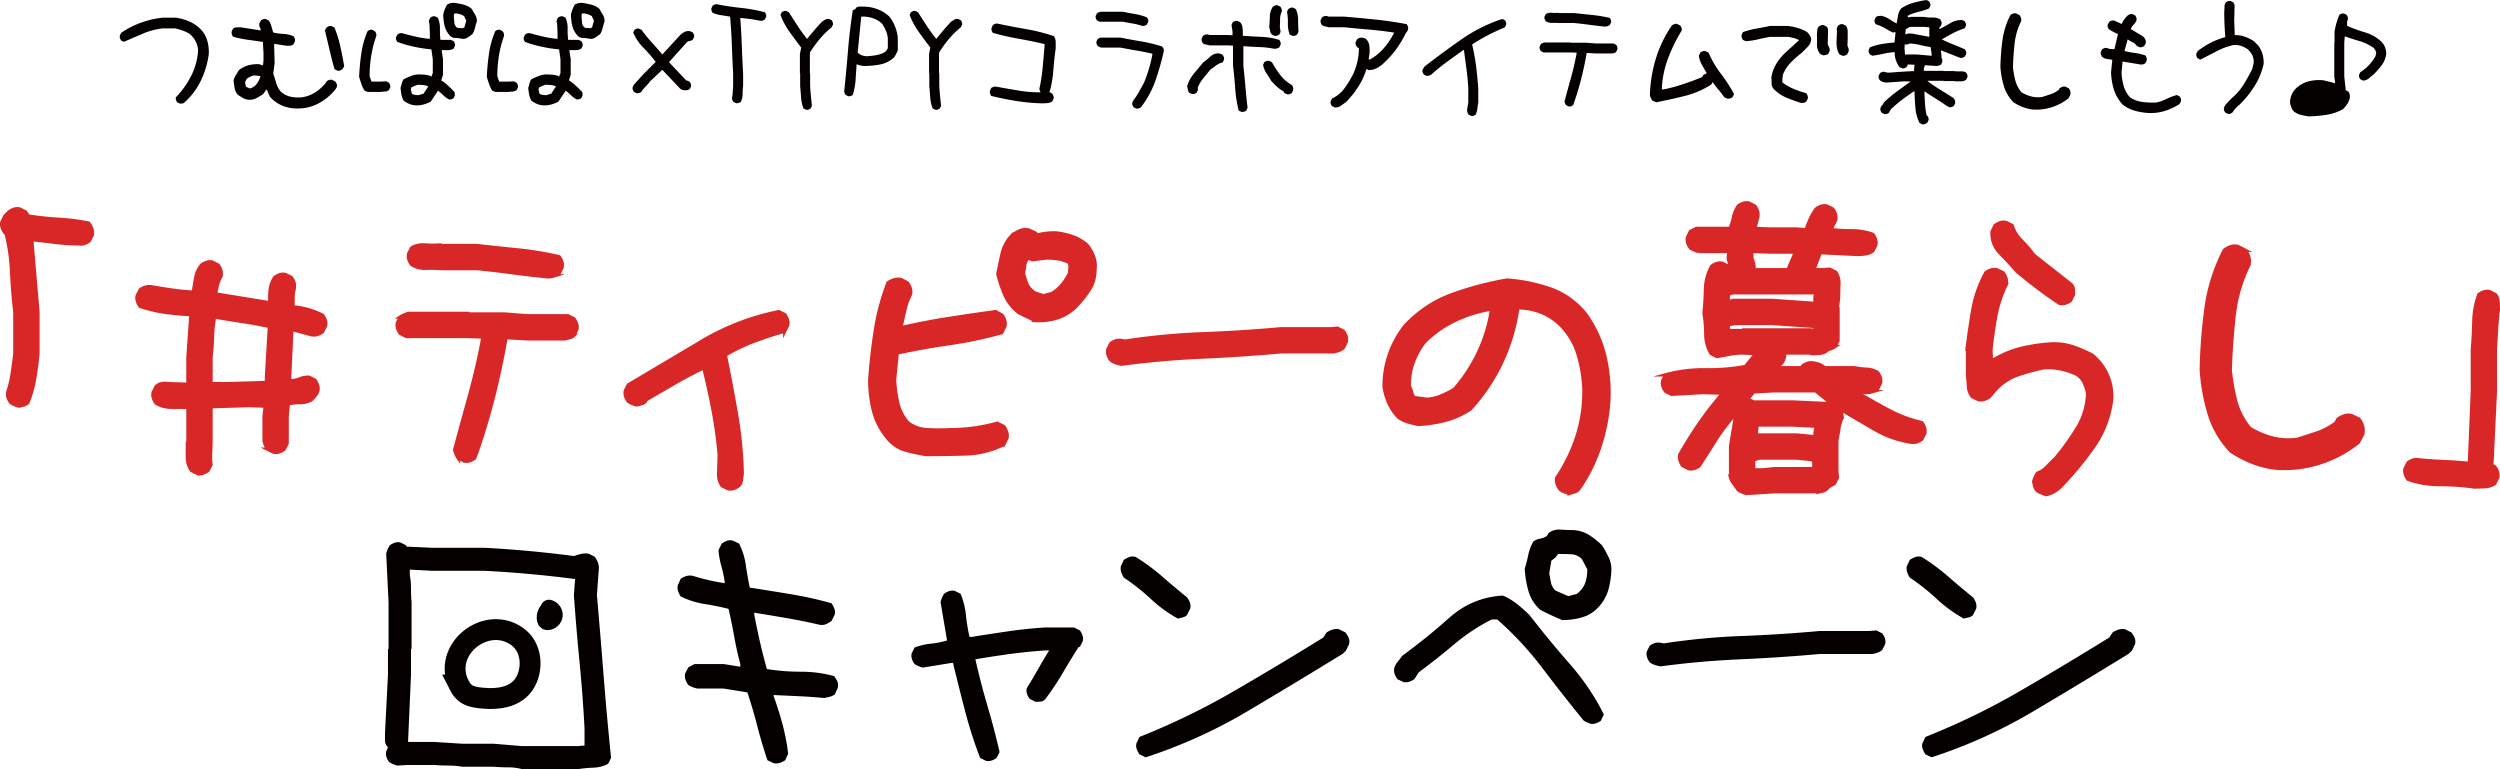
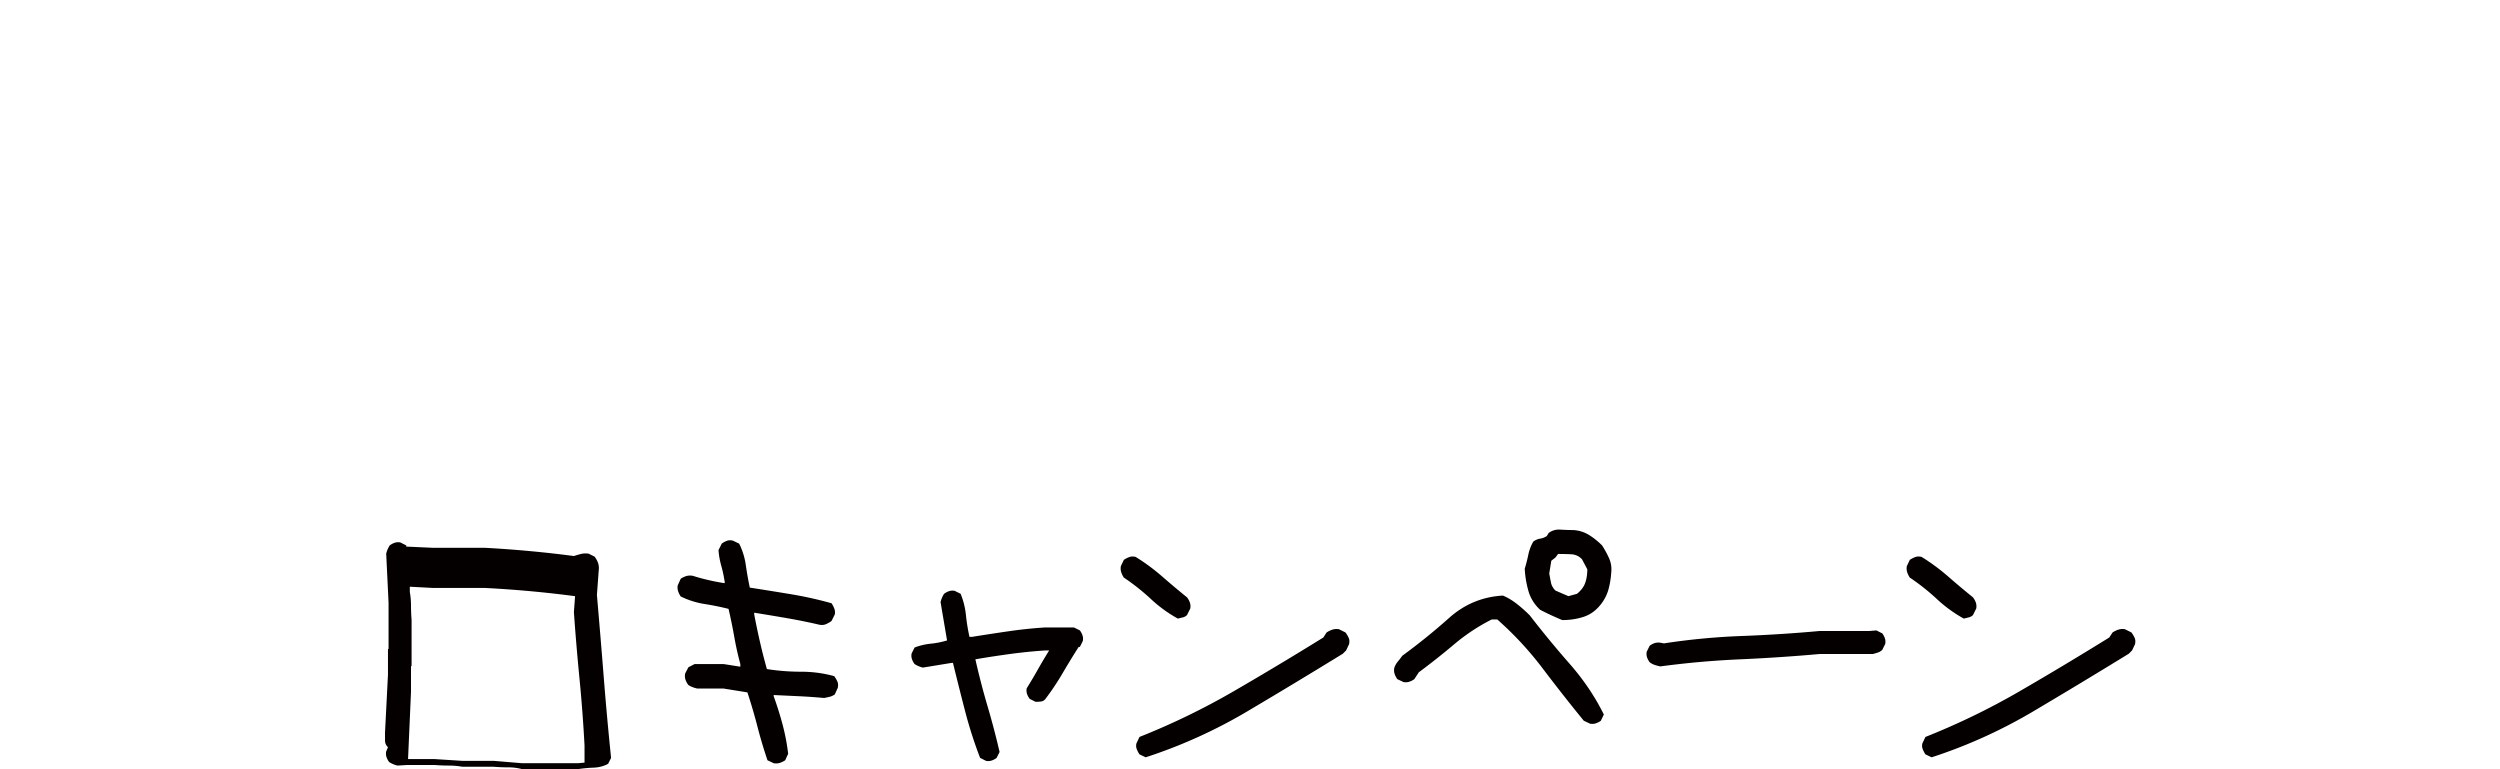
<svg xmlns="http://www.w3.org/2000/svg" id="レイヤー_1" viewBox="0 0 744.515 229.046">
  <style>.st0{fill:#d92626;stroke:#d92626;stroke-miterlimit:10}.st1{fill:#040000}</style>
-   <path class="st0" d="M5.668 120.941a8.667 8.667 0 0 1-1.318-.439 7.119 7.119 0 0 1-1.143-.615c-.352-.469-.615-.967-.791-1.494s-.206-1.084-.088-1.67a33.423 33.423 0 0 0 1.318-5.537c.292-1.934.556-3.896.791-5.889V92.992c-.47-3.984-.791-7.968-.967-11.953A58.369 58.369 0 0 0 1.8 69.437l-.35-.176c-.352-.469-.615-.967-.791-1.494s-.206-1.084-.088-1.67l.879-1.758 1.23-1.23c.468-.352.967-.615 1.494-.791s1.083-.205 1.67-.088l1.758.879.879 1.23c2.929.47 5.917.791 8.965.967a64.86 64.86 0 0 1 8.965 1.143c.352.47.644.997.879 1.582.233.586.292 1.23.176 1.934l-.879 1.758c-.47.352-.967.615-1.494.791s-1.085.206-1.67.088c-2.344 0-4.688-.146-7.031-.439a351.997 351.997 0 0 0-6.855-.791v1.055l1.758 20.566v12.305a107.153 107.153 0 0 1-.967 7.383 34.854 34.854 0 0 1-2.021 7.207 2.606 2.606 0 0 1-1.23.703l-1.409.35zM58.789 140.98l-1.758-.879c-.821-1.173-1.23-2.491-1.23-3.955v-4.307l.176-.176v-10.371h-4.922a8.904 8.904 0 0 1-4.57-1.23c-.352-.469-.615-.967-.791-1.494s-.206-1.084-.088-1.67l.879-1.758a3.09 3.09 0 0 1 1.67-.879 5.86 5.86 0 0 1 2.021 0l5.801.176v-8.086l.879-12.656a82.406 82.406 0 0 1-7.646-.703 41.86 41.86 0 0 1-7.471-1.758c-.352-.469-.615-.967-.791-1.494s-.206-1.084-.088-1.67l.879-1.758a5 5 0 0 1 1.582-.791c.585-.176 1.23-.205 1.934-.088 1.991.352 4.013.674 6.064.967 2.05.294 4.131.498 6.24.615.233-1.406.468-2.812.703-4.219.233-1.406.82-2.694 1.758-3.867.468-.352.967-.615 1.494-.791s1.083-.205 1.67-.088l1.758.879c.352.47.615.967.791 1.494s.205 1.143.088 1.846c-.47.821-.821 1.67-1.055 2.549a20.107 20.107 0 0 0-.527 2.725l16.172 2.637a18.435 18.435 0 0 1 .088-4.043 8.277 8.277 0 0 1 1.318-3.516c.468-.352.967-.615 1.494-.791s1.083-.205 1.67-.088l1.758.879c.352.47.615.967.791 1.494s.205 1.143.088 1.846a9.543 9.543 0 0 0-.352 2.637v2.812a23.33 23.33 0 0 1 4.482.791c1.464.41 2.9.967 4.307 1.67.352.47.615.967.791 1.494s.205 1.085.088 1.67l-.879 1.758c-.47.352-.967.615-1.494.791s-1.143.206-1.846.088l-5.801-1.582-.703 15.117.176.176c1.055 0 1.991-.176 2.812-.527.82-.352 1.758-.527 2.812-.527l1.758.879c.352.47.615.967.791 1.494s.205 1.085.088 1.67c-.118.47-.352.909-.703 1.318-.352.41-.646.791-.879 1.143a6.206 6.206 0 0 1-3.516 1.055 18.8 18.8 0 0 0-3.691.352l-.352 3.691v8.086l-.879 1.758c-.47.352-.967.615-1.494.791s-1.085.206-1.67.088l-1.758-.879a7.04 7.04 0 0 1-.615-1.143 8.488 8.488 0 0 1-.439-1.318v-7.383l.352-2.988-4.746-.176-11.426.352v10.547l-.176 4.922.176 1.758-.879 1.758c-.47.352-.967.615-1.494.791s-1.085.202-1.67.085zm20.567-27.07v-1.582l.879-15.117a126.093 126.093 0 0 0-8.174-1.494 332.202 332.202 0 0 1-8.174-1.318 41.064 41.064 0 0 0-.615 5.977 69.025 69.025 0 0 1-.439 5.977v7.91h5.098l11.425-.353zM138.215 137.289l-1.758-.879a7.04 7.04 0 0 1-.615-1.143 8.488 8.488 0 0 1-.439-1.318 3137.122 3137.122 0 0 1 4.57-16.699 196.412 196.412 0 0 0 3.867-16.875l-4.395-.176h-18.457l-1.758-.879c-.352-.469-.615-.967-.791-1.494s-.206-1.084-.088-1.67l.879-1.758a7.199 7.199 0 0 1 1.143-.615 8.704 8.704 0 0 1 1.318-.439h17.754l.176.176h10.723l6.68.527h12.129l1.758.879c.352.47.615.967.791 1.494s.205 1.085.088 1.67l-.879 1.758a2.606 2.606 0 0 1-1.23.703l-1.406.352h-11.25l-6.328-.352a236.858 236.858 0 0 1-3.867 18.105 193.6 193.6 0 0 1-5.449 17.754c-.47.352-.967.615-1.494.791s-1.087.205-1.672.088zm24.961-54.844a323.43 323.43 0 0 1-10.547-1.23 320.69 320.69 0 0 0-10.547-1.23h-10.723a39.84 39.84 0 0 0-4.57-.088 7.154 7.154 0 0 1-4.219-1.143c-.352-.469-.615-.967-.791-1.494s-.206-1.084-.088-1.67l.879-1.758c1.171-.703 2.519-.996 4.043-.879 1.523.118 3.046.118 4.57 0l.176.176h10.723c4.101.47 8.203.909 12.305 1.318a93.794 93.794 0 0 1 12.129 2.021c.352.47.615.967.791 1.494s.205 1.085.088 1.67l-.879 1.758c-.47.352-.997.615-1.582.791a6.095 6.095 0 0 1-1.758.264zM216.824 145.55l-1.758-.879a5.032 5.032 0 0 1-.791-1.582 6.09 6.09 0 0 1-.264-1.758l.176-5.801a123.957 123.957 0 0 0-1.758-13.008 227.726 227.726 0 0 0-2.812-12.832h-.352a121.188 121.188 0 0 0-8.613 4.57l-8.438 4.922v.352a2.606 2.606 0 0 1-1.23.703l-1.406.352a8.667 8.667 0 0 1-1.318-.439 7.119 7.119 0 0 1-1.143-.615c-.352-.469-.615-.967-.791-1.494s-.206-1.084-.088-1.67l.879-1.758a5108.051 5108.051 0 0 0 21.621-12.832c7.265-4.336 14.999-7.324 23.203-8.965l1.758.879c.352.47.615.967.791 1.494s.205 1.085.088 1.67l-.879 1.758a112.312 112.312 0 0 0-8.877 2.9 56.17 56.17 0 0 0-8.701 4.131v.703a569.906 569.906 0 0 1 3.252 17.314 117.166 117.166 0 0 1 1.67 17.49c-.118.585-.206 1.2-.264 1.846a2.644 2.644 0 0 1-.791 1.67 5.26 5.26 0 0 1-1.494.791 3.208 3.208 0 0 1-1.67.088zM275.719 135.355a54.907 54.907 0 0 1-6.196-1.362c-1.964-.557-3.707-1.743-5.229-3.56-2.052-2.519-3.443-5.243-4.175-8.174-.733-2.93-1.099-5.977-1.099-9.141.352-4.922.908-9.829 1.67-14.722a68.931 68.931 0 0 1 3.779-14.194 6.934 6.934 0 0 1 1.758-.835c.644-.205 1.347-.249 2.109-.132l1.846.967a5.23 5.23 0 0 1 .879 1.626c.176.558.205 1.157.088 1.802a21.226 21.226 0 0 0-1.714 4.79c-.382 1.67-.747 3.326-1.099 4.966l.176.176a197.49 197.49 0 0 1 13.887-2.681 780.96 780.96 0 0 1 14.062-2.065l1.846.967c.409.47.703.997.879 1.582.176.586.205 1.173.088 1.758l-.967 1.934a122.726 122.726 0 0 1-15.469 3.252c-5.273.762-10.489 1.7-15.645 2.812l-.791 7.998a40.33 40.33 0 0 0 .923 6.768c.497 2.228 1.508 4.219 3.032 5.977 1.64 1.289 3.573 1.992 5.801 2.109 2.226.118 4.423.118 6.592 0 2.402 0 4.804-.161 7.207-.483a50.448 50.448 0 0 0 7.031-1.45l1.934.967c.352.527.629 1.069.835 1.626.205.558.249 1.157.132 1.802l-.967 1.934a27.213 27.213 0 0 1-11.338 2.812c-3.985.116-7.94.174-11.865.174zm32.52-39.902l-4.746-2.285c-1.934-1.523-3.34-3.296-4.219-5.317s-1.582-4.116-2.109-6.284c.409-2.051.835-4.057 1.274-6.021.439-1.963 1.362-3.705 2.769-5.229a10.563 10.563 0 0 1 2.373-1.538c.82-.381 1.728-.483 2.725-.308l1.934.879.791.615c.879-.233 1.758-.396 2.637-.483s1.758-.132 2.637-.132c1.758.176 3.441.542 5.054 1.099 1.611.558 3.09 1.421 4.438 2.593a13.538 13.538 0 0 1 1.846 3.296c.468 1.201.615 2.505.439 3.911 0 2.285-.571 4.307-1.714 6.064s-2.535 3.486-4.175 5.186c-1.641 1.524-3.472 2.593-5.493 3.208s-4.176.864-6.461.746zm4.922-7.998c1.171-.645 2.226-1.538 3.164-2.681.937-1.143 1.67-2.271 2.197-3.384l.176-2.285-.352-.967c-1.055-.527-2.109-.879-3.164-1.055s-2.228-.264-3.516-.264l-4.219.527-1.318-.527a4.396 4.396 0 0 0-.967 2.197c-.118.821-.235 1.612-.352 2.373a16.864 16.864 0 0 0 1.011 3.208c.439 1.025 1.244 1.92 2.417 2.681l2.461.791 2.462-.614zM333.965 108.46c-.586-.117-1.143-.264-1.67-.439s-1.026-.439-1.494-.791c-.352-.469-.615-.967-.791-1.494s-.206-1.084-.088-1.67l.879-1.758c.468-.352.967-.615 1.494-.791s1.143-.205 1.846-.088l.879.176a201.903 201.903 0 0 1 23.115-2.197 439.844 439.844 0 0 0 23.291-1.494h14.765l2.109-.176 1.758.879c.352.47.615.967.791 1.494s.205 1.085.088 1.67l-.879 1.758c-.352.352-.791.615-1.318.791s-1.025.322-1.494.439h-15.82a526.993 526.993 0 0 1-23.73 1.582c-7.97.352-15.88 1.055-23.731 2.109zM467.301 146.957c-.527-.176-1.011-.352-1.45-.527s-.865-.41-1.274-.703a5.84 5.84 0 0 1-.835-1.582 3.548 3.548 0 0 1-.132-1.846c2.694-3.985 4.746-8.231 6.152-12.744 1.406-4.512 2.051-9.198 1.934-14.062a42.433 42.433 0 0 0-1.758-10.063c-.997-3.31-2.783-6.254-5.361-8.833-1.758-1.64-3.691-2.87-5.801-3.691-2.109-.82-4.365-1.23-6.768-1.23a55.798 55.798 0 0 1-4.746 16.084 55.2 55.2 0 0 1-9.404 14.062 24.595 24.595 0 0 1-7.427 3.34 38.153 38.153 0 0 1-8.13 1.23 53.626 53.626 0 0 1-2.988-.747c-.938-.264-1.876-.717-2.812-1.362-1.23-1.288-2.197-2.725-2.9-4.307s-1.173-3.193-1.406-4.834c0-3.34.527-6.533 1.582-9.58 1.055-3.046 2.606-5.889 4.658-8.525 4.101-4.336 8.818-7.456 14.15-9.36a96.975 96.975 0 0 1 16.172-4.263c4.336.294 8.569 1.143 12.7 2.549s7.66 3.867 10.591 7.383c2.812 3.867 4.76 8.086 5.845 12.656a47.145 47.145 0 0 1 1.187 13.887 55.997 55.997 0 0 1-2.725 13.447 48.33 48.33 0 0 1-6.24 12.393 2.383 2.383 0 0 1-1.318.791c-.529.114-1.027.261-1.496.437zm-34.189-31.026a46.853 46.853 0 0 0 7.251-11.118c1.903-4.072 3.178-8.275 3.823-12.612h-.967c-3.574.646-7.046 1.802-10.415 3.472-3.37 1.67-6.314 3.823-8.833 6.46a23.892 23.892 0 0 0-3.252 6.152c-.762 2.168-1.085 4.453-.967 6.855.293.527.497 1.069.615 1.626.117.558.352 1.099.703 1.626l3.867.527c1.523-.117 2.944-.453 4.263-1.011a32.477 32.477 0 0 0 3.912-1.977zM520.126 146.957a8.779 8.779 0 0 1-1.318-.439 7.243 7.243 0 0 1-1.143-.615c-.47-.703-.967-1.406-1.494-2.109s-.85-1.465-.967-2.285l.176-.176v-8.438l1.406-8.613-.352-.527a55.323 55.323 0 0 0-5.449 7.207l-4.922 7.734c-.47.352-.967.615-1.494.791s-1.085.205-1.67.088l-1.758-.879c-.352-.47-.615-.967-.791-1.494s-.206-1.143-.088-1.846a129.686 129.686 0 0 1 5.977-9.492 98.52 98.52 0 0 1 6.855-8.789l-5.977-.176-9.316.527-1.758-.879c-.352-.469-.615-.967-.791-1.494s-.206-1.084-.088-1.67l.879-1.758a42.537 42.537 0 0 1 11.865-1.494 61.19 61.19 0 0 0 11.865-.967l3.164-3.867-3.867-.176c-1.406 0-2.725.118-3.955.352-1.23.234-2.491.47-3.779.703l-1.758-.879c-1.055-1.758-1.582-3.691-1.582-5.801s-.176-4.16-.527-6.152c.233-2.343.381-4.746.439-7.207.058-2.461.673-4.746 1.846-6.855.469-.352.967-.615 1.494-.791s1.084-.205 1.67-.088l1.758.879.703 1.055.176-.352-.879-2.988.176-2.109h-8.965a8.667 8.667 0 0 1-1.318-.439 7.162 7.162 0 0 1-1.143-.615c-.352-.469-.615-.967-.791-1.494s-.206-1.084-.088-1.67l.879-1.758 1.758-.879h10.02c.469-1.055.82-2.167 1.055-3.34.233-1.172.703-2.285 1.406-3.34.469-.352.967-.615 1.494-.791s1.084-.205 1.67-.088l1.758.879c.352.47.615.967.791 1.494s.205 1.143.088 1.846l-.879 3.34 4.57.176h7.734l2.988.176a35.242 35.242 0 0 1 1.23-3.164 15.368 15.368 0 0 1 1.758-2.988c.469-.352.967-.615 1.494-.791s1.084-.205 1.67-.088l1.758.879c.352.47.615.967.791 1.494s.205 1.143.088 1.846l-1.406 2.812c2.109.234 4.219.352 6.328.352s4.16.352 6.152 1.055c.352.47.615.967.791 1.494s.205 1.085.088 1.67l-.879 1.758a5.412 5.412 0 0 1-2.197.879c-.762.118-1.612.176-2.549.176l-10.898-.527-1.934 5.098h2.461l2.285-.176 1.758.879c.703 1.055 1.024 2.228.967 3.516a84.593 84.593 0 0 0-.088 3.867l-.352 3.164.176.176v9.668l-.879 1.758a7.162 7.162 0 0 1-1.143.615c-.41.176-.85.264-1.318.264v.352c-.586.47-1.289.733-2.109.791-.821.059-1.641.088-2.461.088l-.176-.176h-7.91c.117.586.088 1.143-.088 1.67s-.439 1.025-.791 1.494l-1.934 1.055.176.176h7.734l.352-.527c.469-.352.967-.615 1.494-.791s1.143-.205 1.846-.088c.585.118 1.143.264 1.67.439s1.024.498 1.494.967h8.965c1.172.234 2.373.382 3.604.439 1.23.059 2.314.382 3.252.967.352.47.615.967.791 1.494s.205 1.085.088 1.67l-.879 1.758c-.47.352-.997.615-1.582.791a6.7 6.7 0 0 1-1.934.264l-2.637-.352-.176.176a257.05 257.05 0 0 0 9.492 5.361 40.518 40.518 0 0 0 10.02 3.779c.352.47.615.967.791 1.494s.205 1.085.088 1.67l-.879 1.758c-.47.352-.967.615-1.494.791s-1.143.206-1.846.088c-3.75-.585-7.295-1.846-10.635-3.779s-6.592-3.837-9.756-5.713l-.176.527.176 1.582a12.855 12.855 0 0 0-.967 3.34 75.416 75.416 0 0 1-.615 3.516v9.316l.176 1.758-.879 1.758-2.109 1.23-.176.352a2.628 2.628 0 0 1-1.318.703c-.527.117-1.025.233-1.494.352l-.176-.176h-12.656l-8.261.522zm20.391-56.602v-1.758l.176-1.406h-24.785l-1.23.527v2.109h.352l1.055-.352h11.777l12.655.88zm0 8.086v-1.23l-12.656-.879h-11.25l-1.934.352v.879l.176.879h4.043l.176-.176h20.215l1.23.175zm4.746 21.621l-4.57-3.691h-12.48l-5.977.352-1.758 2.109 1.758.879h11.602l11.25.527.175-.176zm-12.656-39.727v-.352l2.109-4.922h-7.559l-5.449-.176v2.109c.233.47.409.997.527 1.582.117.586.176 1.173.176 1.758h10.196zm7.558 59.239v-2.461a12.135 12.135 0 0 0-2.461-.439 34.18 34.18 0 0 1-2.461-.264h-11.25l-1.758.527v2.988h2.812l3.34-.352h11.778zm.352-9.492v-1.055l.352-2.109-7.031-.352H523.29l-.352 2.988h12.305l5.274.528zM609.334 147.308c-.47-.176-.923-.352-1.362-.527s-.835-.382-1.187-.615a2.364 2.364 0 0 1-.791-1.274c-.118-.498-.234-.981-.352-1.45.117-.47.277-.923.483-1.362.205-.439.425-.835.659-1.187 1.055-.352 2.021-.997 2.9-1.934a51.432 51.432 0 0 1 2.549-2.549c2.343-2.812 4.482-5.801 6.416-8.965s2.958-6.649 3.076-10.459a19.391 19.391 0 0 0-.967-2.856c-.41-.967-1.113-1.831-2.109-2.593a22.17 22.17 0 0 0-4.746-1.626 18.541 18.541 0 0 0-5.273-.396 73.352 73.352 0 0 0-7.339 1.978c-2.432.791-4.645 2.153-6.636 4.087l-2.197 2.549c-.47.352-.981.615-1.538.791a3.384 3.384 0 0 1-1.714.088l-1.846-.879a5.157 5.157 0 0 1-1.143-3.032 62.807 62.807 0 0 0-.264-3.384v-7.295l-.176-.176c.469-3.925 1.04-7.866 1.714-11.821a35.443 35.443 0 0 1 3.911-11.206c.469-.352.98-.615 1.538-.791a3.393 3.393 0 0 1 1.714-.088l1.846.879c.352.47.629.981.835 1.538.205.558.249 1.217.132 1.978a36.522 36.522 0 0 0-3.12 9.448 125.999 125.999 0 0 0-1.45 10.063l.176 3.076h.352a30.727 30.727 0 0 1 8.877-3.647 48.82 48.82 0 0 1 9.404-1.274c2.051 0 4.028.338 5.933 1.011a43.03 43.03 0 0 1 5.405 2.329c2.051 1.7 3.573 3.706 4.57 6.021.996 2.315 1.406 4.79 1.23 7.427-.703 5.156-2.52 9.814-5.449 13.975a97.648 97.648 0 0 1-9.668 11.689 9.484 9.484 0 0 1-2.065 1.582 8.38 8.38 0 0 1-2.328.877zm4.043-56.953a114.472 114.472 0 0 1-6.46-4.57 187.96 187.96 0 0 1-6.196-4.922 122.815 122.815 0 0 0-5.01-5.405c-1.758-1.787-2.579-3.94-2.461-6.46l.879-1.846a8.279 8.279 0 0 1 1.582-.835c.527-.205 1.112-.22 1.758-.044l1.758.879c.527 1.7 1.464 3.223 2.812 4.57a34.55 34.55 0 0 1 3.604 4.219l11.162 8.789c.352.352.557.762.615 1.23.058.47.088 1.025.088 1.67l-.879 1.846c-.47.352-.981.615-1.538.791a3.383 3.383 0 0 1-1.714.088zM677.535 139.398a28.051 28.051 0 0 1-6.768-1.714 34.196 34.196 0 0 1-6.328-3.296c-3.106-3.281-5.288-7.031-6.548-11.25a58.743 58.743 0 0 1-2.329-13.008c.117-6.094.585-12.187 1.406-18.281a52.845 52.845 0 0 1 5.449-17.314 6.35 6.35 0 0 1 1.89-1.055c.673-.233 1.392-.264 2.153-.088l2.197 1.143a5.66 5.66 0 0 1 1.011 1.89c.205.674.249 1.45.132 2.329a45.515 45.515 0 0 0-4.482 15.337 211.947 211.947 0 0 0-1.143 16.04c.293 3.106.82 6.152 1.582 9.141.761 2.988 2.167 5.743 4.219 8.262 2.109 1.289 4.307 2.241 6.592 2.856s4.775.777 7.471.483a355.764 355.764 0 0 0 5.977-1.934c1.934-.645 3.809-1.64 5.625-2.988l.615-1.143a7.724 7.724 0 0 1 1.89-.967c.673-.233 1.392-.264 2.153-.088l2.197 1.055a6.07 6.07 0 0 1 1.055 2.021c.233.762.264 1.582.088 2.461l-1.318 2.461c-3.574 2.812-7.485 4.878-11.733 6.196a34.478 34.478 0 0 1-13.053 1.451zM736.808 145.023a70.598 70.598 0 0 0-10.02-.703c-3.398 0-6.622-.527-9.668-1.582-.352-.47-.615-.967-.791-1.494s-.206-1.085-.088-1.67l.879-1.758c.469-.352.967-.615 1.494-.791s1.084-.205 1.67-.088c2.461.233 4.979.409 7.559.527 2.578.117 5.098.293 7.559.527l.879-21.445v-12.48c.233-2.694.381-5.449.439-8.262a25.027 25.027 0 0 1 1.494-8.086c.469-.352.967-.615 1.494-.791s1.084-.205 1.67-.088l1.758.879a3.61 3.61 0 0 1 .791 2.021c.058.762.088 1.553.088 2.373a88.176 88.176 0 0 0-.527 5.889c-.118 2.052-.234 4.073-.352 6.064v12.48l-1.055 21.973.879.527c.352.469.615.967.791 1.494s.205 1.084.088 1.67l-.879 1.758c-.821.585-1.788.908-2.9.967a61.469 61.469 0 0 1-3.252.089z" />
-   <path class="st1" d="M155.443 229.046c-1.29-.352-2.667-.527-4.131-.527-1.465 0-2.9-.059-4.307-.176h-9.316c-1.29-.234-2.637-.352-4.043-.352s-2.812-.059-4.219-.176h-8.086l-2.988.176a8.779 8.779 0 0 1-1.318-.439 7.199 7.199 0 0 1-1.143-.615c-.352-.469-.615-.967-.791-1.494s-.206-1.084-.088-1.67l.527-1.23c-.586-.585-.879-1.26-.879-2.021v-2.373l.879-17.227v-7.559l.176-.176v-13.711l-.703-14.59c.117-.469.264-.908.439-1.318.176-.409.38-.791.615-1.143.468-.352.967-.615 1.494-.791s1.083-.205 1.67-.088l1.758.879v.352l7.734.352h15.469a342.779 342.779 0 0 1 26.718 2.461c.703-.233 1.406-.439 2.109-.615s1.464-.205 2.285-.088l1.758.879c.468.586.82 1.23 1.055 1.934.233.703.292 1.465.176 2.285l-.527 7.207a3177.95 3177.95 0 0 1 2.021 24.346c.644 8.145 1.376 16.202 2.197 24.17l-.879 1.758c-1.29.703-2.725 1.084-4.307 1.143a40.398 40.398 0 0 0-4.658.439h-16.697zm18.633-7.031v-5.098c-.352-6.68-.85-13.301-1.494-19.863a707.606 707.606 0 0 1-1.67-19.863l.352-4.746a338.6 338.6 0 0 0-13.447-1.494 350.11 350.11 0 0 0-13.623-.967h-15.469l-6.68-.352v1.582c.233 1.289.352 2.637.352 4.043s.058 2.812.176 4.219v13.711l-.176.176v7.559l-.879 20.039h7.91l8.262.527h9.316l8.438.703h16.699l1.933-.176zM230.408 227.289l-1.846-.879a140.796 140.796 0 0 1-2.988-10.02 168.51 168.51 0 0 0-2.988-10.195l-7.119-1.143h-7.822c-.527-.117-1.011-.264-1.45-.439s-.835-.381-1.187-.615a5.178 5.178 0 0 1-.879-1.626c-.176-.557-.206-1.156-.088-1.802l.967-1.846 1.846-.967h8.613l5.01.791v-.791a90.737 90.737 0 0 1-1.802-8.086 157.814 157.814 0 0 0-1.714-8.35 82.377 82.377 0 0 0-7.163-1.45 24.873 24.873 0 0 1-7.075-2.241 6.372 6.372 0 0 1-.791-1.626 3.382 3.382 0 0 1-.088-1.714l.879-1.934a6.372 6.372 0 0 1 1.626-.791c.556-.176 1.215-.205 1.978-.088 1.464.47 3.017.894 4.658 1.274a60.04 60.04 0 0 0 4.834.923v-.352a36.593 36.593 0 0 0-1.011-4.79 23.648 23.648 0 0 1-.835-4.702l.967-1.934c.468-.352.98-.629 1.538-.835.556-.205 1.156-.22 1.802-.044l1.846.879a20.723 20.723 0 0 1 1.978 6.372 102.42 102.42 0 0 0 1.187 6.724c4.16.646 8.262 1.305 12.305 1.978 4.043.674 8.056 1.568 12.041 2.681.352.527.629 1.069.835 1.626a3.11 3.11 0 0 1 .132 1.714l-.967 1.934c-.47.352-.997.659-1.582.923-.586.264-1.23.338-1.934.22a176.632 176.632 0 0 0-9.756-1.978 833.379 833.379 0 0 0-9.756-1.626v.527a236.206 236.206 0 0 0 1.714 8.174 162.742 162.742 0 0 0 2.065 8.086c3.34.527 6.724.791 10.151.791s6.724.439 9.888 1.318c.352.47.659.981.923 1.538.264.558.308 1.217.132 1.978l-.879 1.934c-.527.352-1.041.586-1.538.703-.499.118-1.041.234-1.626.352-2.52-.233-5.025-.409-7.515-.527-2.491-.117-4.996-.233-7.515-.352v.352a103.546 103.546 0 0 1 2.637 8.394 61.675 61.675 0 0 1 1.67 8.745l-.879 1.934a6.404 6.404 0 0 1-1.626.791c-.559.174-1.159.204-1.803.087zM293.64 226.585l-1.758-.879c-1.758-4.57-3.252-9.229-4.482-13.975s-2.432-9.521-3.604-14.326h-.352l-8.613 1.406a8.667 8.667 0 0 1-1.318-.439 7.119 7.119 0 0 1-1.143-.615c-.352-.469-.615-.967-.791-1.494s-.206-1.084-.088-1.67l.879-1.758a18.825 18.825 0 0 1 4.834-1.143 25.163 25.163 0 0 0 4.834-.967l-1.934-11.426c.117-.469.264-.908.439-1.318.176-.409.38-.791.615-1.143.468-.352.967-.615 1.494-.791s1.083-.205 1.67-.088l1.758.879a22.832 22.832 0 0 1 1.582 6.328 57.244 57.244 0 0 0 1.055 6.504h.703a704.897 704.897 0 0 1 10.898-1.67c3.632-.527 7.265-.908 10.898-1.143h8.613l1.758.879c.352.47.615.967.791 1.494s.205 1.085.088 1.67l-.879 1.758h-.352a259.69 259.69 0 0 0-4.834 7.91 77.418 77.418 0 0 1-5.186 7.734 2.055 2.055 0 0 1-1.23.615c-.47.059-.997.088-1.582.088l-1.758-.879c-.352-.469-.615-.967-.791-1.494s-.206-1.084-.088-1.67a142.307 142.307 0 0 0 3.34-5.625 141.322 141.322 0 0 1 3.34-5.625h-1.23c-3.516.234-7.002.586-10.459 1.055-3.458.47-6.886.997-10.283 1.582a218.595 218.595 0 0 0 3.604 13.887 237.272 237.272 0 0 1 3.604 13.711l-.879 1.758c-.47.352-.967.615-1.494.791s-1.084.208-1.669.089zM350.773 184.222a40.41 40.41 0 0 1-8.042-5.845 65.912 65.912 0 0 0-8.042-6.372 6.372 6.372 0 0 1-.791-1.626c-.176-.557-.206-1.156-.088-1.802l.879-1.846a7.757 7.757 0 0 1 1.626-.835c.556-.205 1.187-.22 1.89-.044a60.024 60.024 0 0 1 7.866 5.801 268.392 268.392 0 0 0 7.427 6.24 5.23 5.23 0 0 1 .879 1.626c.176.558.205 1.129.088 1.714l-.967 1.934a2.61 2.61 0 0 1-1.274.703c-.499.119-.983.235-1.451.352zm-9.58 41.309l-1.846-.879a7.71 7.71 0 0 1-.835-1.626 2.633 2.633 0 0 1-.044-1.714l.879-1.846a212.13 212.13 0 0 0 28.081-13.623 1053.515 1053.515 0 0 0 26.675-15.996l.967-1.494a7.168 7.168 0 0 1 1.714-.835c.615-.205 1.274-.249 1.978-.132l1.934.967c.352.47.659.981.923 1.538.264.558.308 1.217.132 1.978l-.879 1.846-.967.967a1999.457 1999.457 0 0 1-28.477 17.183 151.146 151.146 0 0 1-30.235 13.666zM473.502 215.511l-1.846-.879a538.677 538.677 0 0 1-12.261-15.601 99.266 99.266 0 0 0-13.491-14.546h-1.67a57.672 57.672 0 0 0-11.162 7.383 212.552 212.552 0 0 1-10.547 8.35l-1.318 2.021c-.47.352-.981.615-1.538.791a3.384 3.384 0 0 1-1.714.088l-1.846-.879c-.352-.527-.615-1.055-.791-1.582s-.206-1.112-.088-1.758a5.677 5.677 0 0 1 1.055-1.89 24.19 24.19 0 0 0 1.318-1.714 182.773 182.773 0 0 0 13.975-11.294c4.57-4.072 9.901-6.284 15.996-6.636 1.406.586 2.782 1.406 4.131 2.461a42.432 42.432 0 0 1 3.867 3.428 295.62 295.62 0 0 0 11.865 14.414c4.16 4.746 7.559 9.786 10.195 15.117l-.879 1.846c-.47.352-.981.615-1.538.791a3.368 3.368 0 0 1-1.713.089zm-8.261-30.849a113.081 113.081 0 0 1-3.296-1.45 66.34 66.34 0 0 1-3.296-1.626c-1.7-1.582-2.856-3.441-3.472-5.581a29.426 29.426 0 0 1-1.099-6.636 48.199 48.199 0 0 0 1.055-4.131 13.45 13.45 0 0 1 1.494-3.955 4.763 4.763 0 0 1 2.065-.879 4.697 4.697 0 0 0 1.978-.791l.527-.879c.996-.761 2.167-1.099 3.516-1.011 1.348.088 2.637.132 3.867.132 1.699.118 3.237.602 4.614 1.45 1.376.85 2.681 1.89 3.911 3.12a29.254 29.254 0 0 1 2.065 3.779c.615 1.349.835 2.812.659 4.395a25.378 25.378 0 0 1-.791 4.834c-.41 1.524-1.113 2.959-2.109 4.307-1.465 1.934-3.194 3.238-5.186 3.911-1.991.674-4.16 1.011-6.502 1.011zm4.394-7.823c1.23-.996 2.051-2.095 2.461-3.296.409-1.2.615-2.534.615-3.999l-1.582-2.988c-.879-.937-1.964-1.436-3.252-1.494a86.052 86.052 0 0 0-3.867-.088l-.791 1.055-1.23.967-.615 3.779c.176.997.352 1.92.527 2.769.176.85.615 1.626 1.318 2.329l3.867 1.67 2.549-.704zM494.452 198.46c-.586-.117-1.143-.264-1.67-.439s-1.025-.439-1.494-.791c-.352-.469-.615-.967-.791-1.494s-.206-1.084-.088-1.67l.879-1.758c.469-.352.967-.615 1.494-.791s1.143-.205 1.846-.088l.879.176a201.903 201.903 0 0 1 23.115-2.197 439.844 439.844 0 0 0 23.291-1.494h14.766l2.109-.176 1.758.879c.352.47.615.967.791 1.494s.205 1.085.088 1.67l-.879 1.758c-.352.352-.791.615-1.318.791s-1.025.322-1.494.439h-15.82a526.993 526.993 0 0 1-23.73 1.582 266.687 266.687 0 0 0-23.732 2.109zM584.835 184.222a40.439 40.439 0 0 1-8.042-5.845 65.912 65.912 0 0 0-8.042-6.372 6.372 6.372 0 0 1-.791-1.626c-.176-.557-.206-1.156-.088-1.802l.879-1.846a7.757 7.757 0 0 1 1.626-.835c.557-.205 1.187-.22 1.89-.044a59.957 59.957 0 0 1 7.866 5.801 268.392 268.392 0 0 0 7.427 6.24 5.23 5.23 0 0 1 .879 1.626c.176.558.205 1.129.088 1.714l-.967 1.934a2.61 2.61 0 0 1-1.274.703c-.498.119-.982.235-1.451.352zm-9.58 41.309l-1.846-.879a7.71 7.71 0 0 1-.835-1.626 2.633 2.633 0 0 1-.044-1.714l.879-1.846a212.13 212.13 0 0 0 28.081-13.623 1053.515 1053.515 0 0 0 26.675-15.996l.967-1.494a7.168 7.168 0 0 1 1.714-.835c.615-.205 1.274-.249 1.978-.132l1.934.967c.352.47.659.981.923 1.538.264.558.308 1.217.132 1.978l-.879 1.846-.967.967a1999.457 1999.457 0 0 1-28.477 17.183 151.095 151.095 0 0 1-30.235 13.666z" />
+   <path class="st1" d="M155.443 229.046c-1.29-.352-2.667-.527-4.131-.527-1.465 0-2.9-.059-4.307-.176h-9.316c-1.29-.234-2.637-.352-4.043-.352s-2.812-.059-4.219-.176h-8.086l-2.988.176a8.779 8.779 0 0 1-1.318-.439 7.199 7.199 0 0 1-1.143-.615c-.352-.469-.615-.967-.791-1.494s-.206-1.084-.088-1.67l.527-1.23c-.586-.585-.879-1.26-.879-2.021v-2.373l.879-17.227v-7.559l.176-.176v-13.711l-.703-14.59c.117-.469.264-.908.439-1.318.176-.409.38-.791.615-1.143.468-.352.967-.615 1.494-.791s1.083-.205 1.67-.088l1.758.879v.352l7.734.352h15.469a342.779 342.779 0 0 1 26.718 2.461c.703-.233 1.406-.439 2.109-.615s1.464-.205 2.285-.088l1.758.879c.468.586.82 1.23 1.055 1.934.233.703.292 1.465.176 2.285l-.527 7.207a3177.95 3177.95 0 0 1 2.021 24.346c.644 8.145 1.376 16.202 2.197 24.17l-.879 1.758c-1.29.703-2.725 1.084-4.307 1.143a40.398 40.398 0 0 0-4.658.439h-16.697zm18.633-7.031c-.352-6.68-.85-13.301-1.494-19.863a707.606 707.606 0 0 1-1.67-19.863l.352-4.746a338.6 338.6 0 0 0-13.447-1.494 350.11 350.11 0 0 0-13.623-.967h-15.469l-6.68-.352v1.582c.233 1.289.352 2.637.352 4.043s.058 2.812.176 4.219v13.711l-.176.176v7.559l-.879 20.039h7.91l8.262.527h9.316l8.438.703h16.699l1.933-.176zM230.408 227.289l-1.846-.879a140.796 140.796 0 0 1-2.988-10.02 168.51 168.51 0 0 0-2.988-10.195l-7.119-1.143h-7.822c-.527-.117-1.011-.264-1.45-.439s-.835-.381-1.187-.615a5.178 5.178 0 0 1-.879-1.626c-.176-.557-.206-1.156-.088-1.802l.967-1.846 1.846-.967h8.613l5.01.791v-.791a90.737 90.737 0 0 1-1.802-8.086 157.814 157.814 0 0 0-1.714-8.35 82.377 82.377 0 0 0-7.163-1.45 24.873 24.873 0 0 1-7.075-2.241 6.372 6.372 0 0 1-.791-1.626 3.382 3.382 0 0 1-.088-1.714l.879-1.934a6.372 6.372 0 0 1 1.626-.791c.556-.176 1.215-.205 1.978-.088 1.464.47 3.017.894 4.658 1.274a60.04 60.04 0 0 0 4.834.923v-.352a36.593 36.593 0 0 0-1.011-4.79 23.648 23.648 0 0 1-.835-4.702l.967-1.934c.468-.352.98-.629 1.538-.835.556-.205 1.156-.22 1.802-.044l1.846.879a20.723 20.723 0 0 1 1.978 6.372 102.42 102.42 0 0 0 1.187 6.724c4.16.646 8.262 1.305 12.305 1.978 4.043.674 8.056 1.568 12.041 2.681.352.527.629 1.069.835 1.626a3.11 3.11 0 0 1 .132 1.714l-.967 1.934c-.47.352-.997.659-1.582.923-.586.264-1.23.338-1.934.22a176.632 176.632 0 0 0-9.756-1.978 833.379 833.379 0 0 0-9.756-1.626v.527a236.206 236.206 0 0 0 1.714 8.174 162.742 162.742 0 0 0 2.065 8.086c3.34.527 6.724.791 10.151.791s6.724.439 9.888 1.318c.352.47.659.981.923 1.538.264.558.308 1.217.132 1.978l-.879 1.934c-.527.352-1.041.586-1.538.703-.499.118-1.041.234-1.626.352-2.52-.233-5.025-.409-7.515-.527-2.491-.117-4.996-.233-7.515-.352v.352a103.546 103.546 0 0 1 2.637 8.394 61.675 61.675 0 0 1 1.67 8.745l-.879 1.934a6.404 6.404 0 0 1-1.626.791c-.559.174-1.159.204-1.803.087zM293.64 226.585l-1.758-.879c-1.758-4.57-3.252-9.229-4.482-13.975s-2.432-9.521-3.604-14.326h-.352l-8.613 1.406a8.667 8.667 0 0 1-1.318-.439 7.119 7.119 0 0 1-1.143-.615c-.352-.469-.615-.967-.791-1.494s-.206-1.084-.088-1.67l.879-1.758a18.825 18.825 0 0 1 4.834-1.143 25.163 25.163 0 0 0 4.834-.967l-1.934-11.426c.117-.469.264-.908.439-1.318.176-.409.38-.791.615-1.143.468-.352.967-.615 1.494-.791s1.083-.205 1.67-.088l1.758.879a22.832 22.832 0 0 1 1.582 6.328 57.244 57.244 0 0 0 1.055 6.504h.703a704.897 704.897 0 0 1 10.898-1.67c3.632-.527 7.265-.908 10.898-1.143h8.613l1.758.879c.352.47.615.967.791 1.494s.205 1.085.088 1.67l-.879 1.758h-.352a259.69 259.69 0 0 0-4.834 7.91 77.418 77.418 0 0 1-5.186 7.734 2.055 2.055 0 0 1-1.23.615c-.47.059-.997.088-1.582.088l-1.758-.879c-.352-.469-.615-.967-.791-1.494s-.206-1.084-.088-1.67a142.307 142.307 0 0 0 3.34-5.625 141.322 141.322 0 0 1 3.34-5.625h-1.23c-3.516.234-7.002.586-10.459 1.055-3.458.47-6.886.997-10.283 1.582a218.595 218.595 0 0 0 3.604 13.887 237.272 237.272 0 0 1 3.604 13.711l-.879 1.758c-.47.352-.967.615-1.494.791s-1.084.208-1.669.089zM350.773 184.222a40.41 40.41 0 0 1-8.042-5.845 65.912 65.912 0 0 0-8.042-6.372 6.372 6.372 0 0 1-.791-1.626c-.176-.557-.206-1.156-.088-1.802l.879-1.846a7.757 7.757 0 0 1 1.626-.835c.556-.205 1.187-.22 1.89-.044a60.024 60.024 0 0 1 7.866 5.801 268.392 268.392 0 0 0 7.427 6.24 5.23 5.23 0 0 1 .879 1.626c.176.558.205 1.129.088 1.714l-.967 1.934a2.61 2.61 0 0 1-1.274.703c-.499.119-.983.235-1.451.352zm-9.58 41.309l-1.846-.879a7.71 7.71 0 0 1-.835-1.626 2.633 2.633 0 0 1-.044-1.714l.879-1.846a212.13 212.13 0 0 0 28.081-13.623 1053.515 1053.515 0 0 0 26.675-15.996l.967-1.494a7.168 7.168 0 0 1 1.714-.835c.615-.205 1.274-.249 1.978-.132l1.934.967c.352.47.659.981.923 1.538.264.558.308 1.217.132 1.978l-.879 1.846-.967.967a1999.457 1999.457 0 0 1-28.477 17.183 151.146 151.146 0 0 1-30.235 13.666zM473.502 215.511l-1.846-.879a538.677 538.677 0 0 1-12.261-15.601 99.266 99.266 0 0 0-13.491-14.546h-1.67a57.672 57.672 0 0 0-11.162 7.383 212.552 212.552 0 0 1-10.547 8.35l-1.318 2.021c-.47.352-.981.615-1.538.791a3.384 3.384 0 0 1-1.714.088l-1.846-.879c-.352-.527-.615-1.055-.791-1.582s-.206-1.112-.088-1.758a5.677 5.677 0 0 1 1.055-1.89 24.19 24.19 0 0 0 1.318-1.714 182.773 182.773 0 0 0 13.975-11.294c4.57-4.072 9.901-6.284 15.996-6.636 1.406.586 2.782 1.406 4.131 2.461a42.432 42.432 0 0 1 3.867 3.428 295.62 295.62 0 0 0 11.865 14.414c4.16 4.746 7.559 9.786 10.195 15.117l-.879 1.846c-.47.352-.981.615-1.538.791a3.368 3.368 0 0 1-1.713.089zm-8.261-30.849a113.081 113.081 0 0 1-3.296-1.45 66.34 66.34 0 0 1-3.296-1.626c-1.7-1.582-2.856-3.441-3.472-5.581a29.426 29.426 0 0 1-1.099-6.636 48.199 48.199 0 0 0 1.055-4.131 13.45 13.45 0 0 1 1.494-3.955 4.763 4.763 0 0 1 2.065-.879 4.697 4.697 0 0 0 1.978-.791l.527-.879c.996-.761 2.167-1.099 3.516-1.011 1.348.088 2.637.132 3.867.132 1.699.118 3.237.602 4.614 1.45 1.376.85 2.681 1.89 3.911 3.12a29.254 29.254 0 0 1 2.065 3.779c.615 1.349.835 2.812.659 4.395a25.378 25.378 0 0 1-.791 4.834c-.41 1.524-1.113 2.959-2.109 4.307-1.465 1.934-3.194 3.238-5.186 3.911-1.991.674-4.16 1.011-6.502 1.011zm4.394-7.823c1.23-.996 2.051-2.095 2.461-3.296.409-1.2.615-2.534.615-3.999l-1.582-2.988c-.879-.937-1.964-1.436-3.252-1.494a86.052 86.052 0 0 0-3.867-.088l-.791 1.055-1.23.967-.615 3.779c.176.997.352 1.92.527 2.769.176.85.615 1.626 1.318 2.329l3.867 1.67 2.549-.704zM494.452 198.46c-.586-.117-1.143-.264-1.67-.439s-1.025-.439-1.494-.791c-.352-.469-.615-.967-.791-1.494s-.206-1.084-.088-1.67l.879-1.758c.469-.352.967-.615 1.494-.791s1.143-.205 1.846-.088l.879.176a201.903 201.903 0 0 1 23.115-2.197 439.844 439.844 0 0 0 23.291-1.494h14.766l2.109-.176 1.758.879c.352.47.615.967.791 1.494s.205 1.085.088 1.67l-.879 1.758c-.352.352-.791.615-1.318.791s-1.025.322-1.494.439h-15.82a526.993 526.993 0 0 1-23.73 1.582 266.687 266.687 0 0 0-23.732 2.109zM584.835 184.222a40.439 40.439 0 0 1-8.042-5.845 65.912 65.912 0 0 0-8.042-6.372 6.372 6.372 0 0 1-.791-1.626c-.176-.557-.206-1.156-.088-1.802l.879-1.846a7.757 7.757 0 0 1 1.626-.835c.557-.205 1.187-.22 1.89-.044a59.957 59.957 0 0 1 7.866 5.801 268.392 268.392 0 0 0 7.427 6.24 5.23 5.23 0 0 1 .879 1.626c.176.558.205 1.129.088 1.714l-.967 1.934a2.61 2.61 0 0 1-1.274.703c-.498.119-.982.235-1.451.352zm-9.58 41.309l-1.846-.879a7.71 7.71 0 0 1-.835-1.626 2.633 2.633 0 0 1-.044-1.714l.879-1.846a212.13 212.13 0 0 0 28.081-13.623 1053.515 1053.515 0 0 0 26.675-15.996l.967-1.494a7.168 7.168 0 0 1 1.714-.835c.615-.205 1.274-.249 1.978-.132l1.934.967c.352.47.659.981.923 1.538.264.558.308 1.217.132 1.978l-.879 1.846-.967.967a1999.457 1999.457 0 0 1-28.477 17.183 151.095 151.095 0 0 1-30.235 13.666z" />
  <g>
-     <path class="st1" d="M53.592 30.85l-.838-.381a2.78 2.78 0 0 1-.343-.705 1.602 1.602 0 0 1-.038-.78 25.71 25.71 0 0 0 4.57-6.417A19.578 19.578 0 0 0 59 15.006a7.107 7.107 0 0 0-.762-2.742c-.432-.838-1.054-1.587-1.866-2.247-.661-.381-1.333-.691-2.019-.933s-1.409-.451-2.171-.629h-3.656c-2.082.229-4.075.749-5.979 1.562s-3.784 1.625-5.637 2.438l-.838-.381c-.152-.229-.267-.463-.343-.704s-.089-.502-.038-.781l.381-.8a26.25 26.25 0 0 1 5.941-3.047 27.193 27.193 0 0 1 6.513-1.485h3.847c1.574.229 3.072.686 4.494 1.371 1.422.686 2.641 1.676 3.656 2.971a9.433 9.433 0 0 1 1.371 3.161c.253 1.117.343 2.272.267 3.466a26.217 26.217 0 0 1-2.361 7.826 20.596 20.596 0 0 1-4.913 6.494.916.916 0 0 1-.552.267 6.785 6.785 0 0 1-.743.037zM88.221 32.297a10.73 10.73 0 0 1-4.285-.895 9.93 9.93 0 0 1-3.599-2.647l-.876-2.057h-.152l-.914 1.295c-.711.508-1.441.946-2.19 1.313-.749.369-1.594.489-2.533.362-.559-.127-1.047-.317-1.466-.571s-.87-.533-1.352-.838a4.15 4.15 0 0 1-.971-2 26.235 26.235 0 0 1-.324-2.304 5.882 5.882 0 0 1 .686-1.618l.876-1.429a7.832 7.832 0 0 1 2.818-1.447 10.24 10.24 0 0 1 3.199-.343l1.143.343c.127-.584.19-1.187.19-1.81v-1.885l-.19-3.275c-1.499-.229-2.99-.444-4.475-.647s-2.952-.508-4.399-.914a1.935 1.935 0 0 1-.362-.724 2.562 2.562 0 0 1-.057-.838l.419-.838c.33-.254.698-.381 1.104-.381h1.295l5.865.914v-.151c-.102-.33-.216-.647-.343-.952a1.631 1.631 0 0 1-.076-.99l.419-.838c.229-.178.47-.317.724-.419.253-.102.533-.102.838 0l.838.419a6.19 6.19 0 0 1 .762 1.714c.177.635.355 1.244.533 1.828.965.229 1.967.368 3.009.419a8.796 8.796 0 0 1 3.009.686c.177.229.311.476.4.743.089.266.108.526.057.78l-.457.876a1.393 1.393 0 0 1-.914.419c-.356.025-.711.038-1.066.038l-3.694-.571-.076.114.152 5.599-.419 3.199c.33.914.628 1.841.895 2.78s.729 1.79 1.39 2.552c.838.736 1.746 1.219 2.723 1.447.977.229 2 .317 3.066.267 1.447-.127 2.799-.559 4.056-1.295s2.367-1.676 3.333-2.818l.457-.686a2.55 2.55 0 0 1 .724-.4c.253-.088.558-.107.914-.057l.914.533c.203.229.349.47.438.724.089.254.108.533.057.838l-.495.838c-1.473 1.777-3.193 3.174-5.161 4.189-1.969 1.015-4.121 1.485-6.457 1.409zm-13.14-6.208a3.01 3.01 0 0 0 1.295-1.009c.355-.47.647-.959.876-1.467l.343-.952-1.638-.19c-.457 0-.889.102-1.295.305-.406.203-.787.419-1.143.647a6.133 6.133 0 0 1-.362.686c-.14.229-.185.495-.133.8l.267.952c.253.102.508.216.762.343.253.127.508.14.762.038l.266-.153zm25.404-5.027l-.876-.495a134.527 134.527 0 0 1-1.466-5.713 471.77 471.77 0 0 0-1.39-5.789l.457-.838c.229-.178.47-.317.724-.419.253-.102.52-.114.8-.038l.876.457a34.69 34.69 0 0 1 1.752 5.637c.432 1.955.812 3.91 1.143 5.865l-.495.838c-.229.178-.47.317-.724.419a1.443 1.443 0 0 1-.801.076zM109.612 27.384a3.446 3.446 0 0 1-.609-.19 3 3 0 0 1-.495-.267c-.381-.635-.686-1.295-.914-1.98s-.444-1.371-.647-2.057c.101-2.311.317-4.621.647-6.932s.952-4.532 1.866-6.665c.203-.178.419-.305.647-.381s.482-.089.762-.038l.762.419c.177.203.305.426.381.666.076.242.089.515.038.819a32.937 32.937 0 0 0-1.504 5.903 38.612 38.612 0 0 0-.476 6.056l.571 1.562h2.59l1.79-.076.8.419c.152.203.267.426.343.667s.089.488.038.742l-.381.8a2.446 2.446 0 0 1-1.238.419 24.73 24.73 0 0 0-1.352.114h-3.619zm14.473 3.999a5.485 5.485 0 0 1-2.057-.381 8.21 8.21 0 0 1-1.828-1.028 6.228 6.228 0 0 1-.647-1.828 17.57 17.57 0 0 1-.267-2.019c.152-.432.279-.869.381-1.314.101-.443.279-.844.533-1.199.863-.432 1.714-.8 2.552-1.104s1.752-.406 2.742-.305c.508 0 1.028.038 1.562.114s1.003.241 1.409.495l.419-1.028v-4.151l-.419-2.933a41.318 41.318 0 0 1-5.142-.781 39.103 39.103 0 0 1-4.989-1.428c-.152-.203-.267-.419-.343-.647s-.089-.482-.038-.762l.381-.762c.203-.178.425-.305.667-.381.241-.076.514-.089.819-.038 1.371.381 2.723.724 4.056 1.028s2.71.521 4.132.647V9.445c-.051-.533-.076-1.06-.076-1.58s-.076-1.022-.229-1.505c.051-.203.114-.399.19-.591.076-.189.165-.361.267-.514.203-.152.425-.267.667-.343a1.47 1.47 0 0 1 .743-.038l.8.381a7.396 7.396 0 0 1 .647 3.237 25.121 25.121 0 0 0 .152 3.39h3.123l.8.381c.152.203.267.426.343.666.076.242.089.489.038.743l-.381.8c-.482.305-1.035.457-1.657.457h-1.885v.19l.381 2.514v4.646l-.533 1.638c.736.482 1.428 1.022 2.076 1.619s1.289 1.237 1.923 1.923l.076.952-.381.8a2.223 2.223 0 0 1-.667.343 1.471 1.471 0 0 1-.743.038 7.036 7.036 0 0 1-1.657-1.219 17.066 17.066 0 0 0-1.581-1.371l-2.209 3.313c-.635.305-1.289.559-1.961.762a7.506 7.506 0 0 1-2.189.306zm2.171-3.542v-.152l1.295-1.942a4.555 4.555 0 0 0-1.542-.419 18.231 18.231 0 0 0-1.695-.076l-1.752.724-.229.686.343 1.295c.305.152.628.254.971.305s.691.076 1.047.076l1.562-.497zm11.045-16.339a6.963 6.963 0 0 0-1.619-.19 2.476 2.476 0 0 1-1.466-.457c-.889-.889-1.479-1.897-1.771-3.028a14.016 14.016 0 0 1-.438-3.522c.101-.508.248-.996.438-1.466s.413-.946.667-1.429c.33-.203.66-.349.99-.438.33-.088.71-.133 1.143-.133.939.127 1.866.305 2.78.533s1.739.66 2.476 1.295c.33.584.667 1.162 1.009 1.732.343.572.514 1.226.514 1.962-.229.635-.419 1.282-.571 1.942s-.394 1.27-.724 1.828c-.508.381-1.022.742-1.542 1.086-.522.342-1.15.437-1.886.285zm.761-3.237l.229-.076.571-2.057-.647-1.333a5.242 5.242 0 0 0-2.818-.8.754.754 0 0 0-.229.552v.629l.152 1.619c.051.546.292 1.009.724 1.39.253.102.539.152.857.152.317 0 .628.025.933.076l.228-.152zM147.641 27.384a3.446 3.446 0 0 1-.609-.19 3 3 0 0 1-.495-.267c-.381-.635-.686-1.295-.914-1.98s-.444-1.371-.647-2.057c.101-2.311.317-4.621.647-6.932s.952-4.532 1.866-6.665c.203-.178.419-.305.647-.381s.482-.089.762-.038l.762.419c.177.203.305.426.381.666.076.242.089.515.038.819a32.937 32.937 0 0 0-1.504 5.903 38.612 38.612 0 0 0-.476 6.056l.571 1.562h2.59l1.79-.076.8.419c.152.203.267.426.343.667s.089.488.038.742l-.381.8a2.446 2.446 0 0 1-1.238.419 24.73 24.73 0 0 0-1.352.114h-3.619zm14.473 3.999a5.485 5.485 0 0 1-2.057-.381 8.21 8.21 0 0 1-1.828-1.028 6.228 6.228 0 0 1-.647-1.828 17.57 17.57 0 0 1-.267-2.019c.152-.432.279-.869.381-1.314.101-.443.279-.844.533-1.199.863-.432 1.714-.8 2.552-1.104s1.752-.406 2.742-.305c.508 0 1.028.038 1.562.114s1.003.241 1.409.495l.419-1.028v-4.151l-.419-2.933a41.318 41.318 0 0 1-5.142-.781 39.103 39.103 0 0 1-4.989-1.428c-.152-.203-.267-.419-.343-.647s-.089-.482-.038-.762l.381-.762c.203-.178.425-.305.667-.381.241-.076.514-.089.819-.038 1.371.381 2.723.724 4.056 1.028s2.71.521 4.132.647V9.445c-.051-.533-.076-1.06-.076-1.58s-.076-1.022-.229-1.505c.051-.203.114-.399.19-.591.076-.189.165-.361.267-.514.203-.152.425-.267.667-.343a1.47 1.47 0 0 1 .743-.038l.8.381a7.396 7.396 0 0 1 .647 3.237 25.121 25.121 0 0 0 .152 3.39h3.123l.8.381c.152.203.267.426.343.666.076.242.089.489.038.743l-.381.8c-.482.305-1.035.457-1.657.457h-1.885v.19l.381 2.514v4.646l-.533 1.638c.736.482 1.428 1.022 2.076 1.619s1.289 1.237 1.923 1.923l.076.952-.381.8a2.223 2.223 0 0 1-.667.343 1.471 1.471 0 0 1-.743.038 7.036 7.036 0 0 1-1.657-1.219 17.066 17.066 0 0 0-1.581-1.371l-2.209 3.313c-.635.305-1.289.559-1.961.762a7.51 7.51 0 0 1-2.189.306zm2.171-3.542v-.152l1.295-1.942a4.555 4.555 0 0 0-1.542-.419 18.231 18.231 0 0 0-1.695-.076l-1.752.724-.229.686.343 1.295c.305.152.628.254.971.305s.691.076 1.047.076l1.562-.497zm11.045-16.339a6.963 6.963 0 0 0-1.619-.19 2.476 2.476 0 0 1-1.466-.457c-.889-.889-1.479-1.897-1.771-3.028a14.016 14.016 0 0 1-.438-3.522c.101-.508.248-.996.438-1.466s.413-.946.667-1.429c.33-.203.66-.349.99-.438.33-.088.71-.133 1.143-.133.939.127 1.866.305 2.78.533s1.739.66 2.476 1.295c.33.584.667 1.162 1.009 1.732.343.572.514 1.226.514 1.962-.229.635-.419 1.282-.571 1.942s-.394 1.27-.724 1.828c-.508.381-1.022.742-1.542 1.086-.522.342-1.15.437-1.886.285zm.761-3.237l.229-.076.571-2.057-.647-1.333a5.242 5.242 0 0 0-2.818-.8.754.754 0 0 0-.229.552v.629l.152 1.619c.051.546.292 1.009.724 1.39.253.102.539.152.857.152.317 0 .628.025.933.076l.228-.152zM189.856 27.803a3.748 3.748 0 0 1-.571-.19 3 3 0 0 1-.495-.267c-.152-.203-.267-.419-.343-.647s-.089-.47-.038-.724l.381-.762 2.818-3.123 3.656-3.656a44.196 44.196 0 0 0-3.656-4.228 14.546 14.546 0 0 1-3.047-4.532l.381-.762c.203-.152.419-.267.647-.343s.47-.089.724-.038l.762.381a40.574 40.574 0 0 0 3.009 3.694 103.509 103.509 0 0 1 3.161 3.618l5.256-5.713a5.522 5.522 0 0 1 1.333-.99c.482-.254 1.053-.33 1.714-.229l.762.381c.152.203.267.419.343.647s.089.47.038.724l-.381.762c-.254.203-.546.33-.876.381a1.82 1.82 0 0 0-.876.381l-5.332 5.941 5.18 5.484c.203 0 .381.038.533.114s.305.165.457.267c.152.203.267.419.343.647s.089.47.038.724l-.381.762c-.254.203-.533.317-.838.343s-.609.038-.914.038a3.748 3.748 0 0 1-.571-.19 3 3 0 0 1-.495-.267l-5.332-5.637-3.58 3.352a13.395 13.395 0 0 1-1.371 1.6 9.425 9.425 0 0 0-1.295 1.6c-.152.152-.33.254-.533.305l-.611.152zM219.48 30.773a3.748 3.748 0 0 1-.571-.19 3 3 0 0 1-.495-.267c-.152-.203-.267-.419-.343-.647s-.089-.47-.038-.724c.101-.508.165-1.041.19-1.6.025-.559.063-1.117.114-1.676v-3.656c-.152-2.844-.28-5.688-.381-8.531a161.56 161.56 0 0 0-.533-8.531 82.021 82.021 0 0 0-2.628-.419 9.776 9.776 0 0 1-2.552-.724c-.152-.203-.267-.419-.343-.647s-.089-.47-.038-.724l.381-.762c.203-.152.419-.267.647-.343s.47-.089.724-.038c2.336.457 4.709.812 7.122 1.066 2.412.254 4.761.686 7.046 1.295.152.203.267.419.343.647s.089.47.038.724l-.381.762c-.204.152-.419.267-.647.343s-.495.089-.8.038c-.965-.203-1.942-.368-2.933-.495s-1.968-.241-2.933-.343v.152c.203 2.742.355 5.497.457 8.265.101 2.768.229 5.522.381 8.265v3.656c-.102.762-.152 1.549-.152 2.361s-.178 1.574-.533 2.285c-.152.152-.33.254-.533.305l-.609.153zM240.043 32.678l-.762-.381c-.406-1.066-.647-2.171-.724-3.313s-.166-2.272-.267-3.39v-3.732l-.076-.076v-5.713l.381-1.904c-1.168-1.523-2.323-3.085-3.466-4.685s-2.044-3.288-2.704-5.065l.381-.762c.203-.152.419-.267.647-.343s.47-.089.724-.038l.762.381a278.448 278.448 0 0 0 2.59 4.037 50.408 50.408 0 0 0 2.818 3.885 183.99 183.99 0 0 1 2.171-2.59 71.912 71.912 0 0 1 2.247-2.514c.305-.203.622-.406.952-.609.33-.203.724-.279 1.181-.229l.762.381c.152.203.267.419.343.647s.089.47.038.724l-.381.761c-1.27 1.016-2.438 2.158-3.504 3.428s-2.032 2.59-2.895 3.961l-.076.533v5.713l.076.076v3.732c.051.965.127 1.955.229 2.971.101 1.016.203 2.006.305 2.971l-.381.762c-.204.152-.419.267-.647.343s-.471.089-.724.038zM252.594 28.641l-.762-.381c-.152-.203-.267-.419-.343-.647s-.089-.495-.038-.8c.406-3.961.774-7.935 1.104-11.921.33-3.986.8-7.935 1.409-11.845l.762-.305.152-.381c.406-.305.876-.444 1.409-.419s1.053.038 1.562.038a12.71 12.71 0 0 1 3.847.914 9.979 9.979 0 0 1 3.313 2.209c.66.914 1.193 1.892 1.6 2.933.406 1.041.66 2.12.762 3.237v3.732a20.31 20.31 0 0 1-.495 1.066 8.092 8.092 0 0 1-.647 1.066c-1.27 1.117-2.691 1.815-4.266 2.095a27.454 27.454 0 0 1-4.799.419 15.771 15.771 0 0 1-1.066-.19 4.091 4.091 0 0 1-.99-.343c-.102 1.523-.204 3.06-.305 4.608a19.569 19.569 0 0 1-.838 4.532c-.204.152-.419.267-.647.343s-.471.09-.724.04zm10.74-13.026c.253-.152.47-.343.647-.571.177-.229.317-.47.419-.724v-3.047c-.102-.762-.305-1.498-.609-2.209s-.686-1.396-1.143-2.057a7.884 7.884 0 0 0-2.856-1.638 9.513 9.513 0 0 0-3.313-.419l-1.066 10.74c.457.406.977.698 1.562.876.584.178 1.231.216 1.942.114.762-.051 1.523-.152 2.285-.305s1.471-.404 2.132-.76zM278.508 32.678l-.762-.381c-.406-1.066-.647-2.171-.724-3.313s-.166-2.272-.267-3.39v-3.732l-.076-.076v-5.713l.381-1.904c-1.168-1.523-2.323-3.085-3.466-4.685s-2.044-3.288-2.704-5.065l.381-.762c.203-.152.419-.267.647-.343s.47-.089.724-.038l.762.381a278.448 278.448 0 0 0 2.59 4.037 50.408 50.408 0 0 0 2.818 3.885 183.99 183.99 0 0 1 2.171-2.59 71.912 71.912 0 0 1 2.247-2.514c.305-.203.622-.406.952-.609.33-.203.724-.279 1.181-.229l.762.381c.152.203.267.419.343.647s.089.47.038.724l-.381.762c-1.27 1.016-2.438 2.158-3.504 3.428s-2.032 2.59-2.895 3.961l-.076.533v5.713l.076.076v3.732c.051.965.127 1.955.229 2.971.101 1.016.203 2.006.305 2.971l-.381.762c-.204.152-.419.267-.647.343s-.47.088-.724.037zM310.351 30.773c-2.539-.051-5.084-.279-7.636-.686s-5.06-.914-7.522-1.523a2.78 2.78 0 0 1-.343-.705 1.602 1.602 0 0 1-.038-.78l.381-.876a2.78 2.78 0 0 1 .705-.343c.241-.076.514-.089.819-.038 2.158.381 4.316.756 6.475 1.123a39.02 39.02 0 0 0 6.589.553l.076-.114-.343-.838a54.122 54.122 0 0 0 1.028-6.703c.203-2.26.394-4.494.571-6.703a133.546 133.546 0 0 0-7.75-1.6 77.212 77.212 0 0 1-7.674-1.752 2.536 2.536 0 0 1-.362-.686 1.32 1.32 0 0 1-.019-.8l.381-.838c.229-.152.47-.279.724-.381.253-.102.546-.102.876 0 2.767.584 5.554 1.117 8.36 1.6a52.893 52.893 0 0 1 8.208 2.095c.355.533.533 1.117.533 1.752v1.942a99.762 99.762 0 0 0-.705 6.57 32.484 32.484 0 0 1-1.162 6.531.481.481 0 0 1 .457.076c.127.102.253.178.381.229.152.229.272.47.362.724.089.254.095.521.019.8l-.381.8a3.139 3.139 0 0 1-1.409.495c-.51.051-1.043.076-1.601.076zM340.1 7.693a17.826 17.826 0 0 0-2.78-.686 61.776 61.776 0 0 1-2.856-.533h-7.008l-.762-.381c-.152-.203-.267-.419-.343-.647s-.089-.47-.038-.724l.381-.762c.152-.102.317-.19.495-.267.177-.076.368-.14.571-.19h6.703c1.167.254 2.361.482 3.58.686s2.386.533 3.504.99c.152.203.267.419.343.647s.089.47.038.724l-.381.762c-.204.152-.419.267-.647.343s-.496.089-.8.038zm-1.448 24.68a3.748 3.748 0 0 1-.571-.19 3 3 0 0 1-.495-.267c-.152-.203-.267-.419-.343-.647s-.089-.47-.038-.724l.381-.762a16.804 16.804 0 0 0 1.638-2.476c.482-.889.977-1.79 1.485-2.704a46.382 46.382 0 0 0 1.485-4.228 37.678 37.678 0 0 0 1.028-4.38 94.688 94.688 0 0 0-4.799-.952 228.367 228.367 0 0 1-4.799-.876h-5.637a3.748 3.748 0 0 1-.571-.19 3 3 0 0 1-.495-.267c-.152-.203-.267-.419-.343-.647s-.089-.47-.038-.724l.381-.762.762-.381h5.941c2.082.406 4.176.787 6.284 1.143 2.107.355 4.176.863 6.208 1.523.152.203.279.419.381.647.101.229.127.495.076.8-.661 2.945-1.485 5.84-2.476 8.684s-2.425 5.484-4.304 7.922c-.152.152-.33.254-.533.305l-.608.153zM354.937 27.993l-.8-.381a2.077 2.077 0 0 1-.381-.933 5.683 5.683 0 0 0-.229-.972 10.6 10.6 0 0 1 2-3.751 364.91 364.91 0 0 1 2.799-3.371c.736-.533 1.447-1.117 2.133-1.752s1.51-.952 2.476-.952c.203.076.413.14.628.19.215.051.4.152.552.305.152.203.272.426.362.666.089.242.095.489.019.743l-.381.8a4.985 4.985 0 0 0-1.904.876c-.584.432-1.168.851-1.752 1.257-.686.838-1.384 1.695-2.095 2.57a11.16 11.16 0 0 0-1.676 2.8l.076.724-.419.8a2.223 2.223 0 0 1-.667.343c-.24.076-.487.089-.741.038zm15.044 5.37c-.204-.051-.4-.114-.59-.19s-.362-.165-.514-.267a38.286 38.286 0 0 1-1.028-6.607 115.537 115.537 0 0 0-.647-6.685v-6.018l-1.485-.076h-5.484a5.628 5.628 0 0 0-1.009-.229 2.116 2.116 0 0 1-.971-.381c-.152-.229-.267-.457-.343-.686s-.089-.482-.038-.762l.381-.8c.229-.152.457-.267.686-.343s.508-.089.838-.038l.457.152h5.484l1.333.076V9.331l-.305-1.904.381-.8c.203-.152.425-.267.667-.343a1.47 1.47 0 0 1 .743-.038l.8.381c.432.533.672 1.155.724 1.866.051.711.076 1.435.076 2.171 1.853.127 3.688.229 5.503.305a21.39 21.39 0 0 1 5.351.914c.152.203.267.426.343.666.076.242.089.489.038.743l-.381.8a1.714 1.714 0 0 1-.628.305c-.216.051-.463.102-.743.152a28.155 28.155 0 0 0-4.608-.533c-1.549-.051-3.123-.14-4.723-.267v5.865c.229 2.107.432 4.202.609 6.284s.394 4.151.647 6.208l-.381.8a1.138 1.138 0 0 1-.552.305 42.82 42.82 0 0 0-.631.152zm13.292-5.294l-.8-.381-.229-.495a8.851 8.851 0 0 1-1.904-1.333 28.372 28.372 0 0 1-1.752-1.752 43.785 43.785 0 0 0-1.447-2.323 6.346 6.346 0 0 1-.99-2.476l.381-.8c.229-.152.457-.267.686-.343s.482-.089.762-.038l.8.381a32.7 32.7 0 0 0 2.438 3.752c.889 1.18 2.019 2.177 3.39 2.989.229.203.381.451.457.743s.089.59.038.895l-.381.8c-.229.152-.457.267-.686.343s-.483.089-.763.038zm-3.732-17.405l-.762-.381c-.28-.305-.457-.66-.533-1.066s-.166-.787-.267-1.143c.101-1.066.165-2.126.19-3.18a5.444 5.444 0 0 1 .914-2.914c.203-.152.425-.272.667-.361.241-.089.489-.096.743-.02l.8.381c.152.203.272.426.362.666.089.242.108.515.057.819a5.073 5.073 0 0 0-.495 2.228c0 .801-.025 1.594-.076 2.381l.229 1.409-.381.8a2.223 2.223 0 0 1-.667.343 1.607 1.607 0 0 1-.781.038zm5.332 0l-.8-.381a9.32 9.32 0 0 1-.533-3.371 17.12 17.12 0 0 0-.267-3.446l.419-.762c.203-.178.425-.305.667-.381a1.47 1.47 0 0 1 .743-.038l.8.419c.457.99.686 2.082.686 3.275s.038 2.361.114 3.504l-.419.8a2.223 2.223 0 0 1-.667.343c-.242.076-.49.089-.743.038zM397.489 31.992l-.8-.381a2.247 2.247 0 0 1-.381-.705 1.466 1.466 0 0 1-.038-.742l.419-.838a9.321 9.321 0 0 0 3.714-3.047 31.223 31.223 0 0 0 2.57-4.189c.559-1.244.983-2.501 1.275-3.771s.438-2.577.438-3.923l-.571-.419a2.576 2.576 0 0 1-.361-.667 1.246 1.246 0 0 1-.02-.78l.381-.8c.229-.203.477-.349.742-.438.268-.089.565-.108.896-.058.203.051.412.108.628.171.216.064.4.172.553.324.508.584.8 1.244.876 1.98s.089 1.473.038 2.209l-.267 1.79H408a15.264 15.264 0 0 0 4.209-3.466 22.755 22.755 0 0 0 2.989-4.532 115.289 115.289 0 0 0-7.483-.896 469.25 469.25 0 0 1-7.484-.704h-4.685c-.33-.127-.654-.216-.972-.267s-.615-.178-.895-.381a2.78 2.78 0 0 1-.343-.705 1.602 1.602 0 0 1-.038-.78l.381-.8c.229-.152.463-.272.705-.361.24-.089.526-.096.856-.02l.457.152h4.532c3.123.254 6.252.546 9.389.876 3.135.33 6.239.787 9.312 1.371.152.229.272.476.362.743.088.266.095.564.019.895l-.381.8h-.152c-.812 1.676-1.746 3.263-2.8 4.761s-2.278 2.895-3.675 4.189a9.797 9.797 0 0 1-2.151 1.638c-.775.432-1.632.647-2.571.647l-.647-.343c-.533 1.828-1.327 3.567-2.381 5.218s-2.253 3.174-3.599 4.57c-.533.381-1.066.769-1.6 1.162-.532.396-1.154.568-1.865.517zM438.103 34.506l-.762-.381c-.152-.203-.254-.406-.305-.609s-.102-.432-.152-.686l.381-2.285v-4.189c-.102-1.93-.279-3.834-.533-5.713s-.508-3.783-.762-5.713h-.229c-1.625 1.168-3.237 2.336-4.837 3.504s-3.136 2.412-4.608 3.732c-.152.152-.343.254-.571.305s-.444.102-.647.152c-.203-.051-.394-.114-.571-.19s-.343-.165-.495-.267c-.152-.203-.267-.419-.343-.647s-.089-.47-.038-.724l.609-.99c3.605-2.793 7.287-5.497 11.045-8.112s7.795-4.634 12.111-6.056l.762.381c.152.203.267.419.343.647s.089.47.038.724l-.381.762c-1.727.711-3.402 1.485-5.027 2.323s-3.199 1.765-4.723 2.78c.508 2.133.901 4.304 1.181 6.513s.495 4.405.647 6.589v4.189c-.102.609-.19 1.219-.267 1.828s-.241 1.193-.495 1.752c-.203.152-.419.267-.647.343s-.47.089-.724.038zM467.125 31.688l-.762-.381c-.102-.152-.19-.317-.267-.495s-.14-.368-.19-.571c.66-2.438 1.32-4.85 1.98-7.236s1.219-4.824 1.676-7.312l-1.904-.076h-7.998l-.762-.381c-.152-.203-.267-.419-.343-.647s-.089-.47-.038-.724l.381-.762c.152-.102.317-.19.495-.267s.368-.14.571-.19h7.693l.076.076h4.646l2.895.229h5.256l.762.381c.152.203.267.419.343.647s.089.47.038.724l-.381.762c-.152.152-.33.254-.533.305l-.609.152h-4.875l-2.742-.152c-.457 2.641-1.016 5.256-1.676 7.846s-1.447 5.154-2.361 7.693c-.203.152-.419.267-.647.343s-.47.086-.724.036zm10.817-23.766c-1.523-.152-3.047-.33-4.57-.533s-3.047-.381-4.57-.533h-4.646c-.66-.051-1.32-.063-1.98-.038s-1.27-.14-1.828-.495c-.152-.203-.267-.419-.343-.647s-.089-.47-.038-.724l.381-.762c.508-.305 1.092-.432 1.752-.381s1.32.051 1.98 0l.076.076h4.646c1.777.203 3.555.394 5.332.571s3.529.47 5.256.876c.152.203.267.419.343.647s.089.47.038.724l-.381.762c-.203.152-.432.267-.686.343s-.508.114-.762.114zM493.256 30.469l-1.143-.495a4.22 4.22 0 0 1-.476-.78 3.36 3.36 0 0 1-.286-.857 40.966 40.966 0 0 1 1.771-10.873 35.417 35.417 0 0 1 4.78-9.884c.254-.178.508-.317.762-.419s.521-.102.8 0l.876.419c.203.229.349.476.438.743.088.266.095.539.019.818-1.625 2.641-2.983 5.421-4.075 8.341s-1.701 5.941-1.828 9.064l.381.114a50.71 50.71 0 0 0 5.885-1.562 85.028 85.028 0 0 0 5.731-2.133l.457-.724.876-.381v-.152a91.273 91.273 0 0 1-1.428-2.494 7.016 7.016 0 0 1-.857-2.647l.419-.876c.229-.203.476-.349.743-.438.266-.089.539-.096.818-.02l.914.457c.965 2.26 2.196 4.367 3.694 6.322s2.793 3.961 3.885 6.018l-.457.914a2.62 2.62 0 0 1-.78.381c-.268.076-.54.089-.819.038l-.876-.419a24.947 24.947 0 0 0-1.732-2.266 22.8 22.8 0 0 1-1.695-2.229l-.419.724c-2.463 1.574-5.104 2.711-7.922 3.409s-5.637 1.328-8.456 1.887zM536.352 30.659a53.742 53.742 0 0 1-4.342-1.581 11.185 11.185 0 0 1-3.847-2.646c-.381-.457-.571-.983-.571-1.58s-.025-1.162-.076-1.695a11.096 11.096 0 0 1 1.619-4.38 15.726 15.726 0 0 1 3.104-3.58l3.542-3.237a6.81 6.81 0 0 0-1.581-.629 20.843 20.843 0 0 0-1.732-.361h-5.37a77.824 77.824 0 0 0-3.599.762 21.445 21.445 0 0 1-3.6.533l-.838-.381a1.918 1.918 0 0 1-.361-.724 2.21 2.21 0 0 1-.058-.762l.419-.838a23.872 23.872 0 0 1 3.98-1.048c1.383-.24 2.735-.501 4.056-.78h5.37c.99.127 1.968.33 2.933.609s1.892.686 2.78 1.219c.33.33.615.692.857 1.085.24.395.349.832.323 1.314-.127.762-.476 1.435-1.048 2.019a194.73 194.73 0 0 1-1.771 1.79c-1.117.838-2.171 1.765-3.161 2.78s-1.765 2.158-2.323 3.428a7.246 7.246 0 0 0-.21 1.237c-.037.445-.057.883-.057 1.314a15.238 15.238 0 0 0 3.447 1.98c1.23.508 2.456.927 3.675 1.257.178.229.311.482.399.762s.108.571.058.876l-.457.838a1.608 1.608 0 0 1-.686.361 2.673 2.673 0 0 1-.874.058zm6.779-14.168c-.203-.051-.406-.114-.609-.19s-.381-.178-.533-.305c-.609-.838-.901-1.765-.876-2.78s.013-2.019-.038-3.009c.051-.355.089-.742.114-1.162.025-.418.178-.793.457-1.123a2.55 2.55 0 0 1 .724-.4c.254-.088.508-.095.762-.019l.838.419c.279.254.419.59.419 1.01v1.199l-.076 2.399c-.051.482.044.921.286 1.313.24.395.336.845.285 1.353l-.381.8c-.178.178-.394.292-.647.343s-.496.101-.725.152zm5.485.076l-.838-.381a5.442 5.442 0 0 1-.762-2.19 11.294 11.294 0 0 1-.038-2.456l.076-2.209-.076-.838.381-.838c.229-.178.47-.311.724-.399s.521-.096.8-.02l.838.419c.355.508.533 1.104.533 1.79v2.019l-.076 2.171c.127.254.234.521.323.8s.096.584.02.914l-.419.838c-.229.152-.47.273-.724.362s-.508.095-.762.018zM572.429 37.02l-.762-.381c-.711-1.422-1.13-2.945-1.257-4.57s-.216-3.25-.267-4.875h-.152c-1.219.812-2.399 1.65-3.542 2.514s-2.247 1.803-3.313 2.818l-.609 1.066c-.203.152-.419.267-.647.343s-.47.089-.724.038l-.762-.381c-.152-.203-.267-.419-.343-.647s-.089-.495-.038-.8l.457-.838h.152l.457-.838c1.219-1.168 2.501-2.247 3.847-3.237s2.704-1.968 4.075-2.933l-1.904-.076-5.484.381c-.305-.051-.609-.127-.914-.229s-.584-.254-.838-.457c-.152-.203-.267-.419-.343-.647s-.089-.47-.038-.724l.381-.762c.203-.152.419-.267.647-.343s.495-.089.8-.038c.203.102.432.165.686.19s.508.038.762.038a166.01 166.01 0 0 1 7.236-.457l.152-1.904-2.057-.076c.051.152.025.292-.076.419s-.178.241-.229.343c-.203.152-.419.267-.647.343s-.47.089-.724.038l-.762-.381c-.457-.66-.812-1.358-1.066-2.095s-.355-1.511-.305-2.323h-.381c-1.066.102-2.107.267-3.123.495s-2.057.419-3.123.571l-.762-.381c-.152-.203-.267-.419-.343-.647s-.089-.47-.038-.724l.381-.762c1.168-.457 2.361-.787 3.58-.99s2.463-.355 3.732-.457l.305-3.047h-.152l-.762.076-2.438-1.371a12.057 12.057 0 0 0-2.514-1.066c-.152-.203-.267-.419-.343-.647s-.089-.47-.038-.724l.381-.762c.254-.203.533-.317.838-.343s.609-.038.914-.038c.812.203 1.574.533 2.285.99s1.422.889 2.133 1.295c.152-.762.292-1.536.419-2.323s.444-1.511.952-2.171c1.117-.762 2.323-1.32 3.618-1.676s2.603-.635 3.923-.838l.762.381c.152.203.267.419.343.647s.089.47.038.724l-.381.762c-.965.406-1.98.736-3.047.99s-2.107.609-3.123 1.066l-.229.533.229.076.762-.152h3.885c.762.152 1.574.216 2.438.19s1.65.14 2.361.495c.152.203.279.432.381.686s.127.533.076.838l-.381.762h-.152l-.152.609.076.076c1.066-.559 2.133-1.155 3.199-1.79s2.234-.952 3.504-.952l.762.381c.152.203.267.419.343.647s.089.47.038.724l-.381.762c-1.168.355-2.311.825-3.428 1.409s-2.234 1.206-3.352 1.866c1.117.559 2.26 1.066 3.428 1.523s2.311.939 3.428 1.447c.152.203.267.419.343.647s.089.47.038.724l-.381.762c-.203.152-.419.267-.647.343s-.495.089-.8.038l-5.637-2.209v.457l.152 1.371-.076.381c.152.152.241.33.267.533s.038.432.038.686l-.381.762c-.203.152-.406.254-.609.305s-.432.102-.686.152l-3.504-.229c-.102.254-.19.521-.267.8s-.089.571-.038.876h5.865l.076.076h3.123c.559.102 1.155.127 1.79.076s1.206.076 1.714.381c.152.203.267.419.343.647s.089.47.038.724l-.381.762c-.457.305-.99.457-1.6.457h-1.828l-.076-.076h-3.123l-.076-.076h-4.723l-.076.076c1.219.914 2.488 1.777 3.809 2.59s2.615 1.625 3.885 2.438c.203.203.355.444.457.724s.127.571.076.876l-.381.762c-.203.152-.419.267-.647.343s-.47.089-.724.038l-.762-.381c-1.066-.762-2.158-1.485-3.275-2.171s-2.234-1.409-3.352-2.171v.838c.051 1.066.114 2.133.19 3.199s.241 2.133.495 3.199h.152c.152.203.267.419.343.647s.089.47.038.724l-.381.762c-.203.152-.432.279-.686.381s-.53.127-.835.077zm2.818-20.415v-.533l-.305-2.057c-1.066-.152-2.107-.355-3.123-.609s-2.057-.406-3.123-.457c-.203.152-.419.241-.647.267s-.47.038-.724.038l-.076-.076-.076 1.143.152 1.98h.229l.076-.076h3.275l4.342.38zm-.685-5.636V8.15l-1.6-.152h-3.885l-.838.229-.076.152-.609.305-.152 1.523h.229c.254-.152.521-.229.8-.229h.876l5.255.991zm-5.408 13.254l-.076-.076-.076.076.076.076.076-.076zM605.257 32.602a12.187 12.187 0 0 1-2.933-.742 14.852 14.852 0 0 1-2.742-1.429c-1.346-1.422-2.292-3.047-2.837-4.875a25.42 25.42 0 0 1-1.01-5.637c.051-2.641.254-5.281.609-7.922s1.143-5.142 2.361-7.503c.254-.203.526-.355.818-.457s.604-.114.934-.038l.952.495c.203.254.349.527.438.818.088.293.107.629.057 1.01a19.73 19.73 0 0 0-1.942 6.646 91.615 91.615 0 0 0-.495 6.95c.127 1.346.355 2.666.686 3.961s.939 2.488 1.828 3.58c.914.559 1.866.972 2.856 1.237.99.268 2.069.337 3.237.21.889-.279 1.752-.559 2.59-.838s1.65-.711 2.438-1.295l.267-.495c.254-.178.526-.317.819-.419.291-.102.603-.114.933-.038l.952.457c.203.254.355.546.457.876s.114.686.038 1.066l-.571 1.066a15.676 15.676 0 0 1-5.084 2.685 14.898 14.898 0 0 1-5.656.631zM639.46 33.63a18.952 18.952 0 0 1-3.865-.704 10.279 10.279 0 0 1-3.485-1.81c-1.219-1.346-2.082-2.844-2.59-4.494s-.787-3.352-.838-5.104l.381-3.694c-.533-.102-1.066-.19-1.6-.267s-1.016-.279-1.447-.609c-.152-.229-.267-.457-.343-.686s-.089-.482-.038-.762l.381-.8c.229-.152.457-.272.686-.361s.508-.096.838-.02c.33.152.679.241 1.048.267.367.025.742.038 1.123.038l1.028-4.494a19.105 19.105 0 0 1-1.353-.629 14.874 14.874 0 0 1-1.275-.742c-.178-.203-.305-.425-.381-.666s-.089-.489-.038-.743l.419-.8c.203-.178.425-.305.666-.381s.527-.089.857-.038l2.247 1.028c.152-.482.387-.934.704-1.352.317-.42.667-.819 1.048-1.2a2.64 2.64 0 0 1 .667-.362 1.26 1.26 0 0 1 .78-.019l.8.381c.152.229.267.457.343.686s.089.482.038.762a4.23 4.23 0 0 1-.876 1.313 3.33 3.33 0 0 0-.8 1.314l3.542 2.095.457.495c.178.203.305.438.381.705.076.266.089.564.038.895l-.419.8c-.203.152-.426.267-.667.343s-.501.089-.78.038l-.8-.381c-.305-.482-.711-.844-1.219-1.085s-1.003-.527-1.485-.857l-.952 3.466c1.016.254 2.069.451 3.161.591s2.12.387 3.085.742c.152.229.267.464.343.705s.089.488.038.742l-.381.8c-.229.178-.464.305-.705.381s-.514.089-.818.038l-5.294-.876-.305 3.199c.051 1.32.247 2.622.591 3.903.342 1.283.971 2.457 1.885 3.523a8.41 8.41 0 0 0 3.676 1.409c1.332.178 2.697.241 4.094.19 1.066-.203 2.107-.559 3.123-1.066s2.057-.901 3.123-1.181l.8.419c.152.203.272.426.362.666.088.242.095.502.019.781l-.381.8c-1.447.939-2.983 1.65-4.608 2.133s-3.302.662-5.029.535zM663.459 33.896l-.762-.381c-.152-.203-.267-.419-.343-.647s-.089-.495-.038-.8c.203-.508.521-.978.952-1.409s.851-.876 1.257-1.333c1.422-1.168 2.615-2.526 3.58-4.075s1.854-3.136 2.666-4.761c.051-.406.14-.812.267-1.219s.165-.838.114-1.295c-.051-.66-.241-1.27-.571-1.828s-.749-1.066-1.257-1.523c-.609-.406-1.257-.724-1.942-.952s-1.435-.317-2.247-.267c-1.777.406-3.479 1.041-5.104 1.904s-3.225 1.676-4.799 2.438l-.762-.381c-.152-.203-.267-.419-.343-.647s-.089-.47-.038-.724l.381-.762c1.219-.965 2.526-1.803 3.923-2.514s2.831-1.27 4.304-1.676v-.229a87.994 87.994 0 0 1-.305-7.388c.051-.457.076-.939.076-1.447s.152-.939.457-1.295c.203-.152.419-.267.647-.343s.47-.089.724-.038l.762.381c.305.355.444.774.419 1.257s-.038.952-.038 1.409l-.076 2.666.152 4.418c1.066 0 2.069.165 3.009.495s1.841.774 2.704 1.333l1.219 1.219c.609.762 1.054 1.625 1.333 2.59s.394 1.955.343 2.971c-.508 2.336-1.409 4.532-2.704 6.589s-2.806 3.923-4.532 5.599c-.406.305-.787.66-1.143 1.066s-.66.812-.914 1.219c-.203.152-.419.267-.647.343s-.47.088-.724.037zM687.624 34.658c-.812-.102-1.625-.254-2.438-.457s-1.549-.584-2.209-1.143c-.254-.355-.457-.736-.609-1.143s-.279-.812-.381-1.219c0-.812.14-1.587.419-2.323s.724-1.409 1.333-2.019c1.117-1.066 2.387-1.777 3.809-2.133s2.895-.457 4.418-.305c.559.152 1.13.292 1.714.419s1.155.292 1.714.495v-.381l-.229-1.676V12.645l.076-.076v-3.2c.152-.863.343-1.701.571-2.514s.521-1.625.876-2.438c.203-.152.419-.267.647-.343s.47-.089.724-.038l.762.381c.152.203.267.419.343.647s.089.495.038.8c-.152.254-.229.546-.229.876v.952c1.727.762 3.504 1.409 5.332 1.942s3.453 1.46 4.875 2.78c.508.508.876 1.066 1.104 1.676s.343 1.27.343 1.98c-.152 1.219-.584 2.311-1.295 3.275s-1.498 1.879-2.361 2.742c-.508.406-1.016.825-1.523 1.257s-1.092.647-1.752.647l-.762-.381c-.152-.203-.267-.419-.343-.647s-.089-.47-.038-.724l.381-.762c.914-.559 1.752-1.244 2.514-2.057s1.422-1.701 1.98-2.666l.229-.99c-.051-.305-.152-.597-.305-.876s-.355-.521-.609-.724c-1.27-.863-2.641-1.511-4.113-1.942s-2.92-.901-4.342-1.409l-.152 1.828v10.131l.457 4.113.762.381c.203.254.33.533.381.838s.076.635.076.99c-.152.66-.406 1.27-.762 1.828s-.787 1.092-1.295 1.6c-1.574.863-3.225 1.422-4.951 1.676s-3.453.409-5.18.46z" />
-   </g>
-   <path d="M163.505 181.404c-.913.738-1.355 2.014-1.094 3.158.044.193.118.398.286.504.119.075.266.087.406.083.987-.029 1.885-.87 1.979-1.853.094-.983-.629-1.979-1.593-2.194" fill="none" stroke="#040000" stroke-width="5" stroke-linecap="round" stroke-miterlimit="10" />
-   <path d="M136.728 204.01c.465.921 1.069 1.792 1.889 2.417 1.307.996 3.012 1.271 4.646 1.442 5.445.569 11.489-.238 13.764-5.942 1.668-4.181.902-9.444-2.819-12.227-9.26-6.929-22.808 3.748-17.48 14.31z" fill="none" stroke="#040000" stroke-width="6.213" stroke-linecap="round" stroke-miterlimit="10" />
+     </g>
</svg>